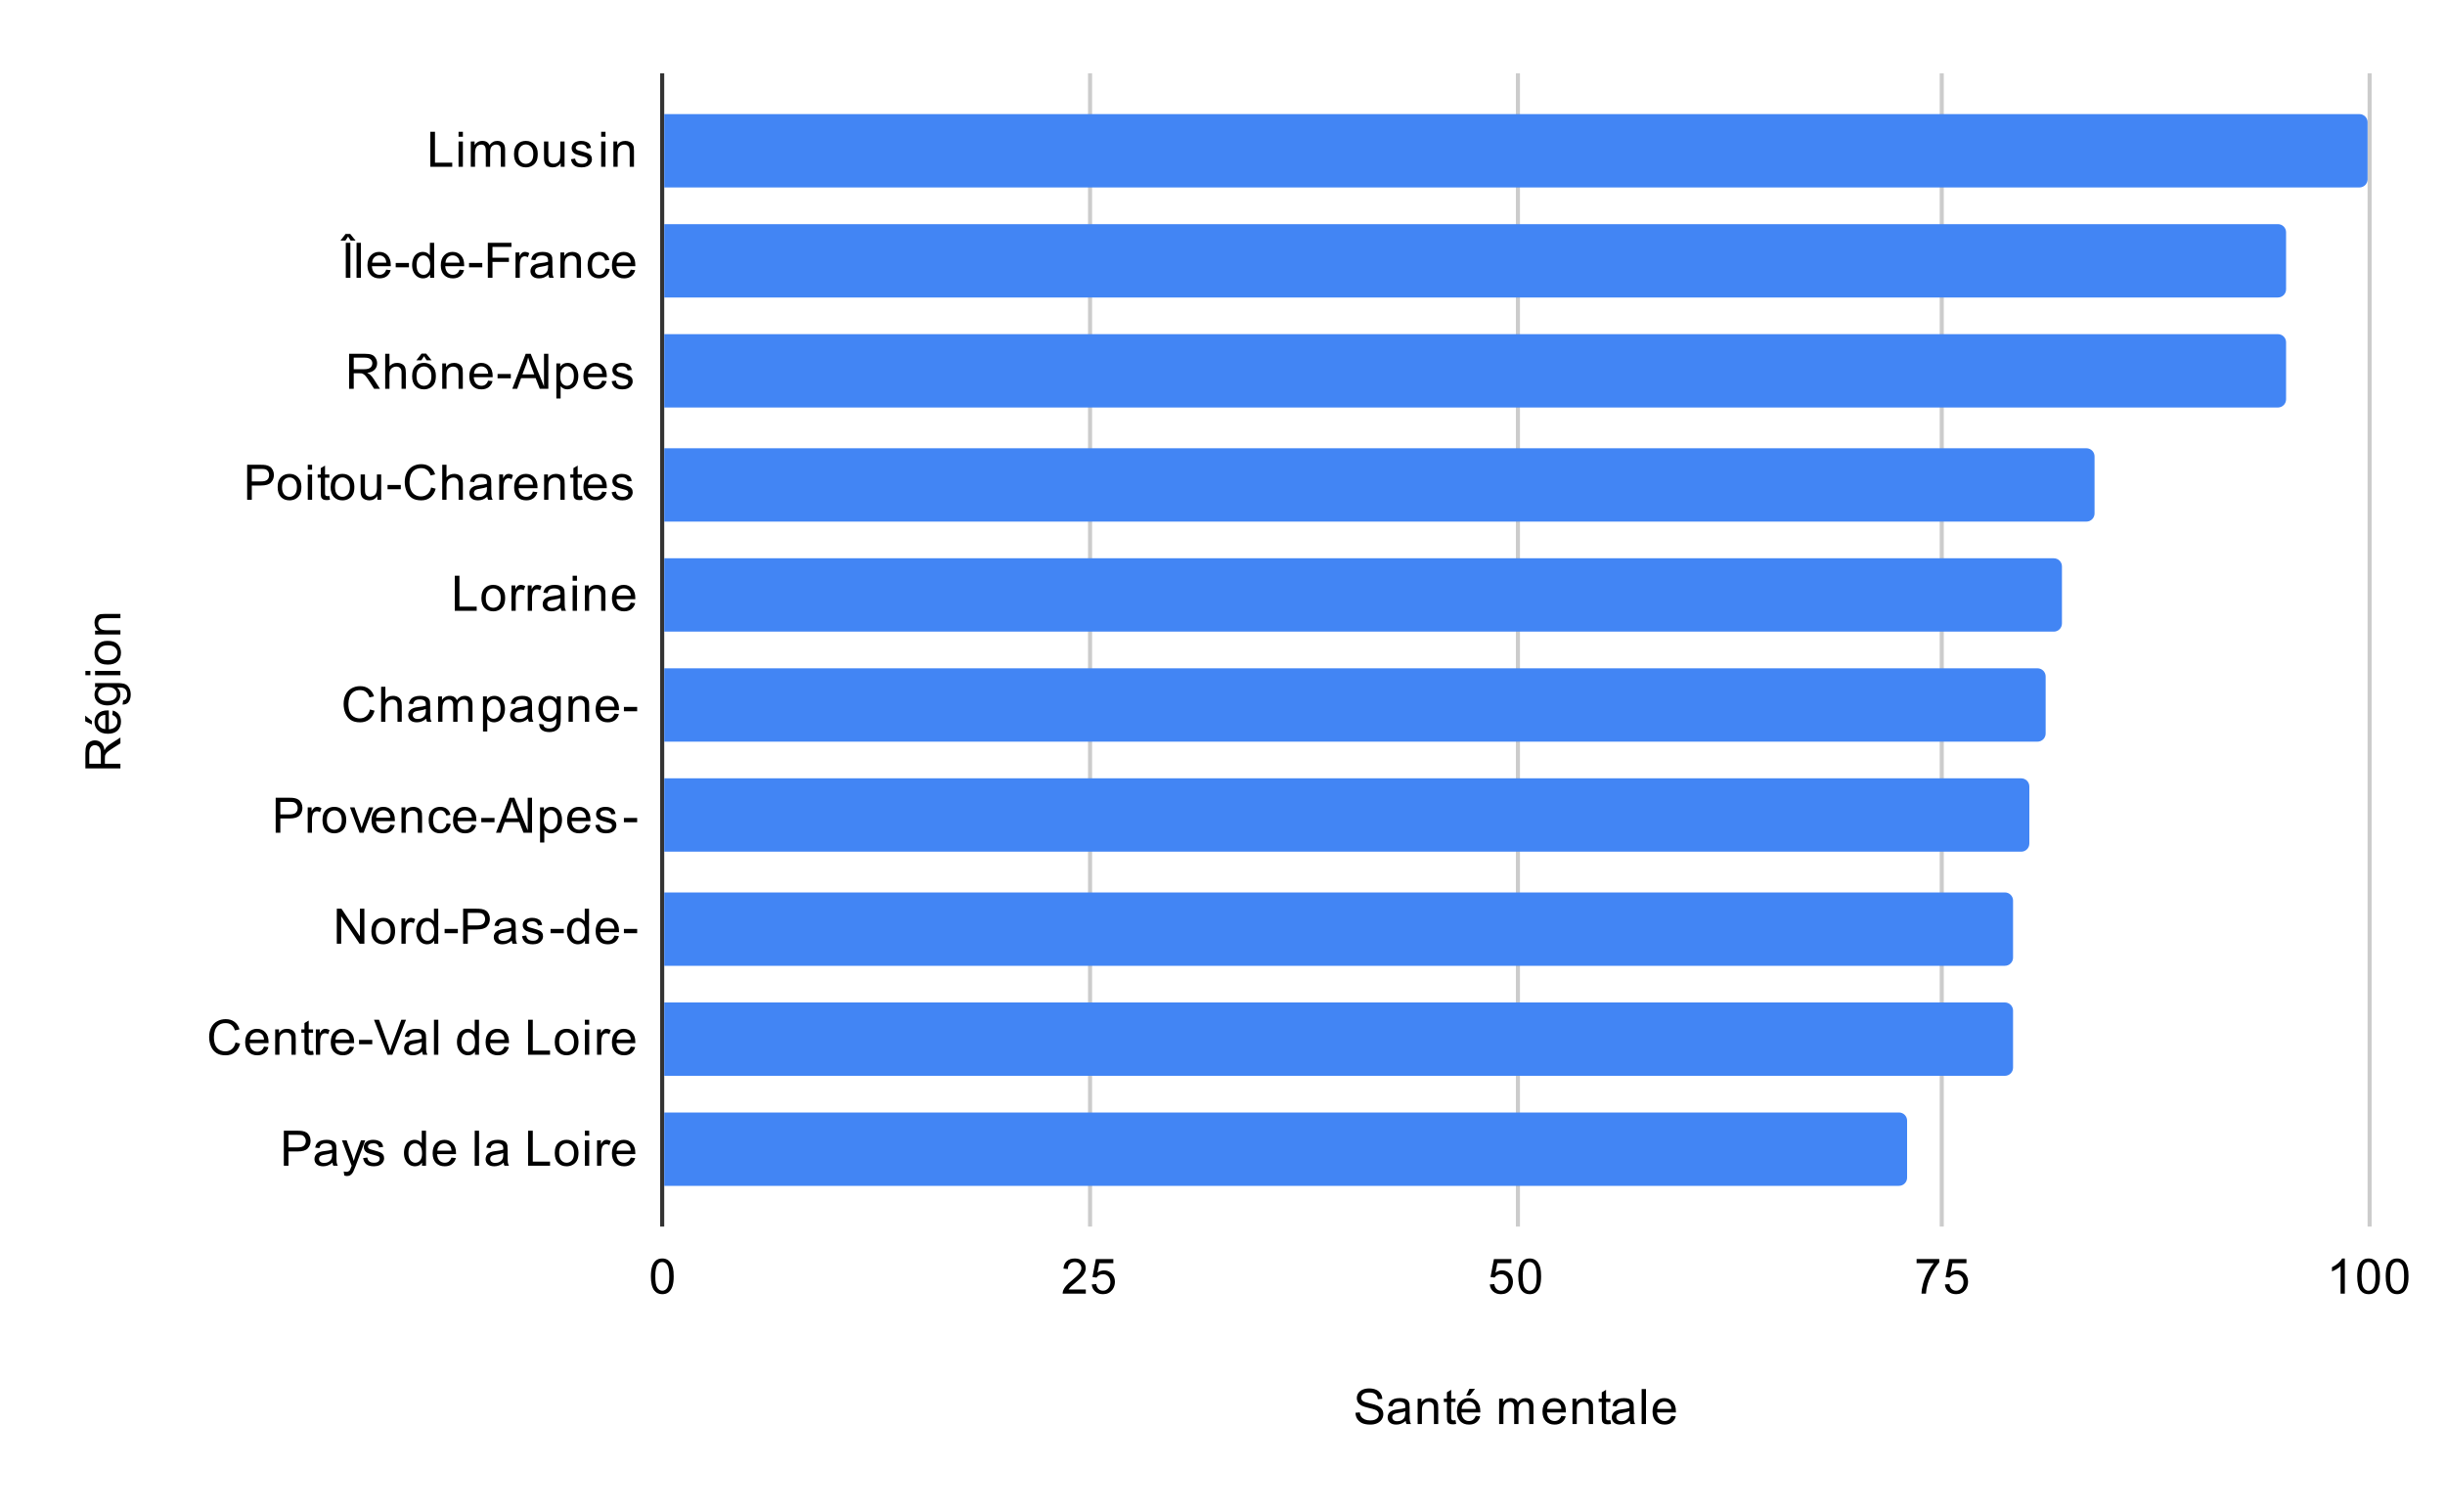
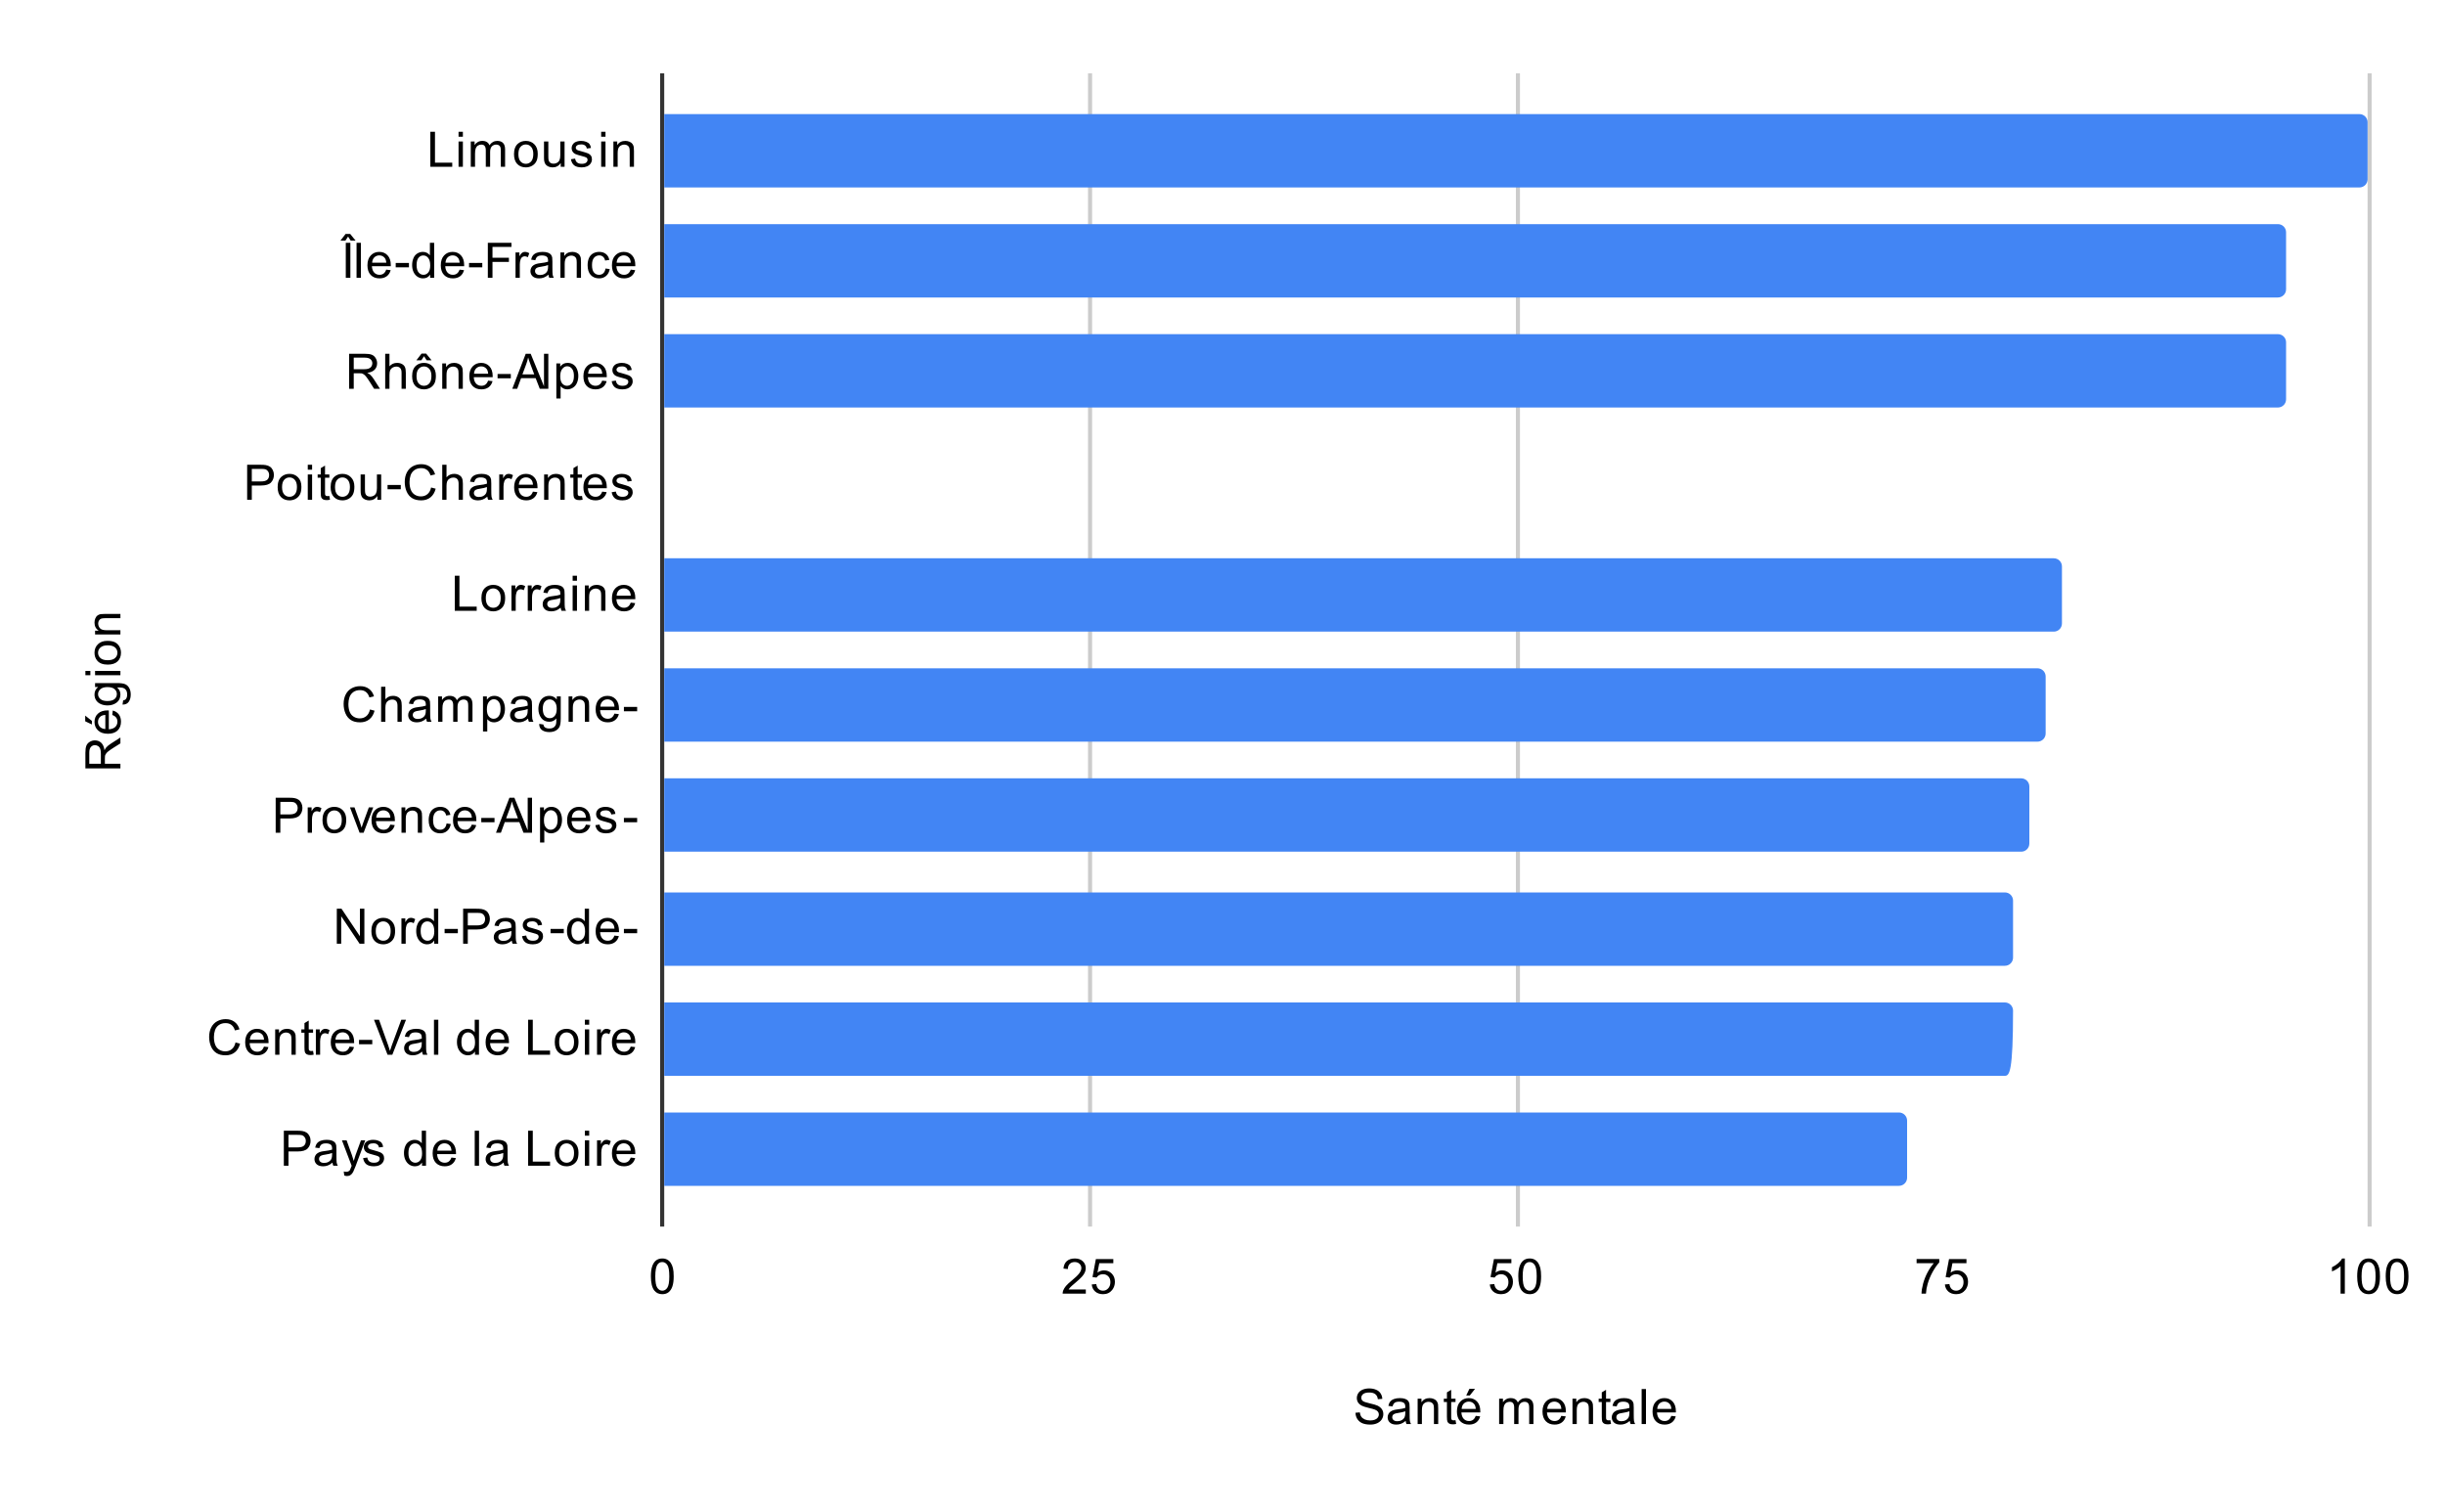
<svg xmlns="http://www.w3.org/2000/svg" version="1.1" viewBox="0.0 0.0 600.0 371.0" fill="none" stroke="none" stroke-linecap="square" stroke-miterlimit="10" width="600" height="371">
  <path fill="#ffffff" d="M0 0L600.0 0L600.0 371.0L0 371.0L0 0Z" fill-rule="nonzero" />
  <path stroke="#333333" stroke-width="1.0" stroke-linecap="butt" d="M162.5 18.5L162.5 300.5" fill-rule="nonzero" />
  <path stroke="#cccccc" stroke-width="1.0" stroke-linecap="butt" d="M267.5 18.5L267.5 300.5" fill-rule="nonzero" />
  <path stroke="#cccccc" stroke-width="1.0" stroke-linecap="butt" d="M372.5 18.5L372.5 300.5" fill-rule="nonzero" />
-   <path stroke="#cccccc" stroke-width="1.0" stroke-linecap="butt" d="M476.5 18.5L476.5 300.5" fill-rule="nonzero" />
  <path stroke="#cccccc" stroke-width="1.0" stroke-linecap="butt" d="M581.5 18.5L581.5 300.5" fill-rule="nonzero" />
  <clipPath id="id_0">
    <path d="M162.73 18.55L581.45 18.55L581.45 300.45L162.73 300.45L162.73 18.55Z" clip-rule="nonzero" />
  </clipPath>
  <path stroke="#000000" stroke-width="2.0" stroke-linecap="butt" stroke-opacity="0.0" clip-path="url(#id_0)" d="M163.0 46.0L163.0 28.0L579.0 28.0C580.105 28.0 581.0 28.895 581.0 30.0L581.0 44.0C581.0 45.105 580.105 46.0 579.0 46.0Z" fill-rule="nonzero" />
  <path fill="#4285f4" clip-path="url(#id_0)" d="M163.0 46.0L163.0 28.0L579.0 28.0C580.105 28.0 581.0 28.895 581.0 30.0L581.0 44.0C581.0 45.105 580.105 46.0 579.0 46.0Z" fill-rule="nonzero" />
  <path stroke="#000000" stroke-width="2.0" stroke-linecap="butt" stroke-opacity="0.0" clip-path="url(#id_0)" d="M163.0 73.0L163.0 55.0L559.0 55.0C560.105 55.0 561.0 55.895 561.0 57.0L561.0 71.0C561.0 72.105 560.105 73.0 559.0 73.0Z" fill-rule="nonzero" />
  <path fill="#4285f4" clip-path="url(#id_0)" d="M163.0 73.0L163.0 55.0L559.0 55.0C560.105 55.0 561.0 55.895 561.0 57.0L561.0 71.0C561.0 72.105 560.105 73.0 559.0 73.0Z" fill-rule="nonzero" />
  <path stroke="#000000" stroke-width="2.0" stroke-linecap="butt" stroke-opacity="0.0" clip-path="url(#id_0)" d="M163.0 100.0L163.0 82.0L559.0 82.0C560.105 82.0 561.0 82.895 561.0 84.0L561.0 98.0C561.0 99.105 560.105 100.0 559.0 100.0Z" fill-rule="nonzero" />
  <path fill="#4285f4" clip-path="url(#id_0)" d="M163.0 100.0L163.0 82.0L559.0 82.0C560.105 82.0 561.0 82.895 561.0 84.0L561.0 98.0C561.0 99.105 560.105 100.0 559.0 100.0Z" fill-rule="nonzero" />
-   <path stroke="#000000" stroke-width="2.0" stroke-linecap="butt" stroke-opacity="0.0" clip-path="url(#id_0)" d="M163.0 128.0L163.0 110.0L512.0 110.0C513.105 110.0 514.0 110.895 514.0 112.0L514.0 126.0C514.0 127.105 513.105 128.0 512.0 128.0Z" fill-rule="nonzero" />
-   <path fill="#4285f4" clip-path="url(#id_0)" d="M163.0 128.0L163.0 110.0L512.0 110.0C513.105 110.0 514.0 110.895 514.0 112.0L514.0 126.0C514.0 127.105 513.105 128.0 512.0 128.0Z" fill-rule="nonzero" />
  <path stroke="#000000" stroke-width="2.0" stroke-linecap="butt" stroke-opacity="0.0" clip-path="url(#id_0)" d="M163.0 155.0L163.0 137.0L504.0 137.0C505.105 137.0 506.0 137.895 506.0 139.0L506.0 153.0C506.0 154.105 505.105 155.0 504.0 155.0Z" fill-rule="nonzero" />
  <path fill="#4285f4" clip-path="url(#id_0)" d="M163.0 155.0L163.0 137.0L504.0 137.0C505.105 137.0 506.0 137.895 506.0 139.0L506.0 153.0C506.0 154.105 505.105 155.0 504.0 155.0Z" fill-rule="nonzero" />
  <path stroke="#000000" stroke-width="2.0" stroke-linecap="butt" stroke-opacity="0.0" clip-path="url(#id_0)" d="M163.0 182.0L163.0 164.0L500.0 164.0C501.105 164.0 502.0 164.895 502.0 166.0L502.0 180.0C502.0 181.105 501.105 182.0 500.0 182.0Z" fill-rule="nonzero" />
  <path fill="#4285f4" clip-path="url(#id_0)" d="M163.0 182.0L163.0 164.0L500.0 164.0C501.105 164.0 502.0 164.895 502.0 166.0L502.0 180.0C502.0 181.105 501.105 182.0 500.0 182.0Z" fill-rule="nonzero" />
  <path stroke="#000000" stroke-width="2.0" stroke-linecap="butt" stroke-opacity="0.0" clip-path="url(#id_0)" d="M163.0 209.0L163.0 191.0L496.0 191.0C497.105 191.0 498.0 191.895 498.0 193.0L498.0 207.0C498.0 208.105 497.105 209.0 496.0 209.0Z" fill-rule="nonzero" />
  <path fill="#4285f4" clip-path="url(#id_0)" d="M163.0 209.0L163.0 191.0L496.0 191.0C497.105 191.0 498.0 191.895 498.0 193.0L498.0 207.0C498.0 208.105 497.105 209.0 496.0 209.0Z" fill-rule="nonzero" />
  <path stroke="#000000" stroke-width="2.0" stroke-linecap="butt" stroke-opacity="0.0" clip-path="url(#id_0)" d="M163.0 237.0L163.0 219.0L492.0 219.0C493.105 219.0 494.0 219.895 494.0 221.0L494.0 235.0C494.0 236.105 493.105 237.0 492.0 237.0Z" fill-rule="nonzero" />
  <path fill="#4285f4" clip-path="url(#id_0)" d="M163.0 237.0L163.0 219.0L492.0 219.0C493.105 219.0 494.0 219.895 494.0 221.0L494.0 235.0C494.0 236.105 493.105 237.0 492.0 237.0Z" fill-rule="nonzero" />
  <path stroke="#000000" stroke-width="2.0" stroke-linecap="butt" stroke-opacity="0.0" clip-path="url(#id_0)" d="M163.0 264.0L163.0 246.0L492.0 246.0C493.105 246.0 494.0 246.895 494.0 248.0L494.0 262.0C494.0 263.105 493.105 264.0 492.0 264.0Z" fill-rule="nonzero" />
-   <path fill="#4285f4" clip-path="url(#id_0)" d="M163.0 264.0L163.0 246.0L492.0 246.0C493.105 246.0 494.0 246.895 494.0 248.0L494.0 262.0C494.0 263.105 493.105 264.0 492.0 264.0Z" fill-rule="nonzero" />
+   <path fill="#4285f4" clip-path="url(#id_0)" d="M163.0 264.0L163.0 246.0L492.0 246.0C493.105 246.0 494.0 246.895 494.0 248.0C494.0 263.105 493.105 264.0 492.0 264.0Z" fill-rule="nonzero" />
  <path stroke="#000000" stroke-width="2.0" stroke-linecap="butt" stroke-opacity="0.0" clip-path="url(#id_0)" d="M163.0 291.0L163.0 273.0L466.0 273.0C467.105 273.0 468.0 273.895 468.0 275.0L468.0 289.0C468.0 290.105 467.105 291.0 466.0 291.0Z" fill-rule="nonzero" />
  <path fill="#4285f4" clip-path="url(#id_0)" d="M163.0 291.0L163.0 273.0L466.0 273.0C467.105 273.0 468.0 273.895 468.0 275.0L468.0 289.0C468.0 290.105 467.105 291.0 466.0 291.0Z" fill-rule="nonzero" />
  <path fill="#000000" d="M332.637 346.684L333.699 346.591Q333.777 347.247 334.059 347.653Q334.34 348.059 334.918 348.325Q335.512 348.575 336.246 348.575Q336.887 348.575 337.387 348.387Q337.887 348.184 338.121 347.856Q338.371 347.512 338.371 347.122Q338.371 346.716 338.137 346.419Q337.902 346.106 337.371 345.903Q337.012 345.762 335.824 345.481Q334.652 345.2 334.184 344.95Q333.559 344.622 333.262 344.153Q332.965 343.669 332.965 343.075Q332.965 342.434 333.324 341.872Q333.699 341.294 334.402 341.012Q335.121 340.716 335.981 340.716Q336.934 340.716 337.668 341.028Q338.402 341.325 338.793 341.934Q339.184 342.528 339.215 343.278L338.121 343.356Q338.027 342.544 337.512 342.137Q337.012 341.716 336.027 341.716Q334.996 341.716 334.527 342.091Q334.059 342.466 334.059 342.997Q334.059 343.466 334.387 343.762Q334.715 344.059 336.09 344.372Q337.481 344.684 337.996 344.919Q338.746 345.278 339.106 345.809Q339.465 346.325 339.465 347.028Q339.465 347.716 339.074 348.325Q338.684 348.919 337.949 349.262Q337.215 349.591 336.293 349.591Q335.121 349.591 334.324 349.262Q333.543 348.919 333.09 348.231Q332.652 347.544 332.637 346.684ZM344.949 348.684Q344.356 349.184 343.809 349.387Q343.277 349.591 342.652 349.591Q341.621 349.591 341.074 349.091Q340.527 348.591 340.527 347.809Q340.527 347.356 340.731 346.981Q340.934 346.591 341.277 346.372Q341.621 346.137 342.043 346.028Q342.34 345.934 342.981 345.856Q344.246 345.716 344.856 345.497Q344.856 345.278 344.856 345.231Q344.856 344.575 344.559 344.309Q344.152 343.966 343.356 343.966Q342.621 343.966 342.262 344.231Q341.902 344.481 341.731 345.137L340.699 344.997Q340.84 344.341 341.168 343.934Q341.496 343.528 342.106 343.309Q342.715 343.091 343.512 343.091Q344.309 343.091 344.809 343.278Q345.309 343.466 345.543 343.747Q345.777 344.028 345.871 344.466Q345.918 344.731 345.918 345.434L345.918 346.841Q345.918 348.309 345.981 348.7Q346.059 349.091 346.262 349.45L345.152 349.45Q344.996 349.122 344.949 348.684ZM344.856 346.325Q344.277 346.559 343.137 346.731Q342.481 346.825 342.215 346.95Q341.949 347.059 341.793 347.278Q341.652 347.497 341.652 347.778Q341.652 348.2 341.965 348.481Q342.293 348.762 342.902 348.762Q343.512 348.762 343.981 348.497Q344.465 348.231 344.684 347.762Q344.856 347.403 344.856 346.716L344.856 346.325ZM347.887 349.45L347.887 343.231L348.824 343.231L348.824 344.106Q349.512 343.091 350.809 343.091Q351.371 343.091 351.84 343.294Q352.324 343.497 352.559 343.825Q352.793 344.153 352.887 344.591Q352.934 344.887 352.934 345.622L352.934 349.45L351.887 349.45L351.887 345.669Q351.887 345.012 351.762 344.7Q351.637 344.387 351.324 344.2Q351.012 343.997 350.59 343.997Q349.918 343.997 349.418 344.434Q348.934 344.856 348.934 346.044L348.934 349.45L347.887 349.45ZM357.184 348.512L357.34 349.434Q356.887 349.528 356.543 349.528Q355.965 349.528 355.652 349.356Q355.34 349.169 355.199 348.872Q355.074 348.575 355.074 347.622L355.074 344.044L354.309 344.044L354.309 343.231L355.074 343.231L355.074 341.684L356.121 341.059L356.121 343.231L357.184 343.231L357.184 344.044L356.121 344.044L356.121 347.684Q356.121 348.137 356.168 348.262Q356.231 348.387 356.356 348.466Q356.481 348.544 356.715 348.544Q356.902 348.544 357.184 348.512ZM362.137 347.45L363.231 347.575Q362.981 348.528 362.277 349.059Q361.574 349.591 360.496 349.591Q359.137 349.591 358.324 348.747Q357.527 347.903 357.527 346.387Q357.527 344.825 358.34 343.966Q359.152 343.091 360.434 343.091Q361.684 343.091 362.465 343.934Q363.262 344.778 363.262 346.325Q363.262 346.419 363.262 346.606L358.621 346.606Q358.684 347.637 359.199 348.184Q359.715 348.716 360.496 348.716Q361.074 348.716 361.481 348.419Q361.902 348.106 362.137 347.45ZM358.684 345.747L362.152 345.747Q362.09 344.95 361.762 344.559Q361.246 343.95 360.449 343.95Q359.715 343.95 359.215 344.434Q358.731 344.919 358.684 345.747ZM359.809 342.45L360.59 340.809L361.981 340.809L360.684 342.45L359.809 342.45ZM367.887 349.45L367.887 343.231L368.824 343.231L368.824 344.106Q369.121 343.637 369.606 343.372Q370.09 343.091 370.715 343.091Q371.402 343.091 371.84 343.372Q372.293 343.653 372.465 344.169Q373.215 343.091 374.387 343.091Q375.324 343.091 375.809 343.606Q376.309 344.106 376.309 345.184L376.309 349.45L375.262 349.45L375.262 345.528Q375.262 344.903 375.152 344.622Q375.059 344.341 374.793 344.169Q374.527 343.997 374.152 343.997Q373.496 343.997 373.059 344.434Q372.637 344.872 372.637 345.841L372.637 349.45L371.574 349.45L371.574 345.403Q371.574 344.7 371.309 344.356Q371.059 343.997 370.481 343.997Q370.027 343.997 369.652 344.231Q369.277 344.466 369.106 344.919Q368.934 345.372 368.934 346.216L368.934 349.45L367.887 349.45ZM383.137 347.45L384.231 347.575Q383.981 348.528 383.277 349.059Q382.574 349.591 381.496 349.591Q380.137 349.591 379.324 348.747Q378.527 347.903 378.527 346.387Q378.527 344.825 379.34 343.966Q380.152 343.091 381.434 343.091Q382.684 343.091 383.465 343.934Q384.262 344.778 384.262 346.325Q384.262 346.419 384.262 346.606L379.621 346.606Q379.684 347.637 380.199 348.184Q380.715 348.716 381.496 348.716Q382.074 348.716 382.481 348.419Q382.902 348.106 383.137 347.45ZM379.684 345.747L383.152 345.747Q383.09 344.95 382.762 344.559Q382.246 343.95 381.449 343.95Q380.715 343.95 380.215 344.434Q379.731 344.919 379.684 345.747ZM385.887 349.45L385.887 343.231L386.824 343.231L386.824 344.106Q387.512 343.091 388.809 343.091Q389.371 343.091 389.84 343.294Q390.324 343.497 390.559 343.825Q390.793 344.153 390.887 344.591Q390.934 344.887 390.934 345.622L390.934 349.45L389.887 349.45L389.887 345.669Q389.887 345.012 389.762 344.7Q389.637 344.387 389.324 344.2Q389.012 343.997 388.59 343.997Q387.918 343.997 387.418 344.434Q386.934 344.856 386.934 346.044L386.934 349.45L385.887 349.45ZM395.184 348.512L395.34 349.434Q394.887 349.528 394.543 349.528Q393.965 349.528 393.652 349.356Q393.34 349.169 393.199 348.872Q393.074 348.575 393.074 347.622L393.074 344.044L392.309 344.044L392.309 343.231L393.074 343.231L393.074 341.684L394.121 341.059L394.121 343.231L395.184 343.231L395.184 344.044L394.121 344.044L394.121 347.684Q394.121 348.137 394.168 348.262Q394.231 348.387 394.356 348.466Q394.481 348.544 394.715 348.544Q394.902 348.544 395.184 348.512ZM399.949 348.684Q399.356 349.184 398.809 349.387Q398.277 349.591 397.652 349.591Q396.621 349.591 396.074 349.091Q395.527 348.591 395.527 347.809Q395.527 347.356 395.731 346.981Q395.934 346.591 396.277 346.372Q396.621 346.137 397.043 346.028Q397.34 345.934 397.981 345.856Q399.246 345.716 399.856 345.497Q399.856 345.278 399.856 345.231Q399.856 344.575 399.559 344.309Q399.152 343.966 398.356 343.966Q397.621 343.966 397.262 344.231Q396.902 344.481 396.731 345.137L395.699 344.997Q395.84 344.341 396.168 343.934Q396.496 343.528 397.106 343.309Q397.715 343.091 398.512 343.091Q399.309 343.091 399.809 343.278Q400.309 343.466 400.543 343.747Q400.777 344.028 400.871 344.466Q400.918 344.731 400.918 345.434L400.918 346.841Q400.918 348.309 400.981 348.7Q401.059 349.091 401.262 349.45L400.152 349.45Q399.996 349.122 399.949 348.684ZM399.856 346.325Q399.277 346.559 398.137 346.731Q397.481 346.825 397.215 346.95Q396.949 347.059 396.793 347.278Q396.652 347.497 396.652 347.778Q396.652 348.2 396.965 348.481Q397.293 348.762 397.902 348.762Q398.512 348.762 398.981 348.497Q399.465 348.231 399.684 347.762Q399.856 347.403 399.856 346.716L399.856 346.325ZM402.856 349.45L402.856 340.856L403.918 340.856L403.918 349.45L402.856 349.45ZM410.137 347.45L411.231 347.575Q410.981 348.528 410.277 349.059Q409.574 349.591 408.496 349.591Q407.137 349.591 406.324 348.747Q405.527 347.903 405.527 346.387Q405.527 344.825 406.34 343.966Q407.152 343.091 408.434 343.091Q409.684 343.091 410.465 343.934Q411.262 344.778 411.262 346.325Q411.262 346.419 411.262 346.606L406.621 346.606Q406.684 347.637 407.199 348.184Q407.715 348.716 408.496 348.716Q409.074 348.716 409.481 348.419Q409.902 348.106 410.137 347.45ZM406.684 345.747L410.152 345.747Q410.09 344.95 409.762 344.559Q409.246 343.95 408.449 343.95Q407.715 343.95 407.215 344.434Q406.731 344.919 406.684 345.747Z" fill-rule="nonzero" />
  <path fill="#000000" d="M29.55 188.562L20.956 188.562L20.956 184.75Q20.956 183.594 21.191 183.0Q21.425 182.406 22.019 182.047Q22.597 181.688 23.3 181.688Q24.222 181.688 24.847 182.281Q25.472 182.875 25.644 184.109Q25.863 183.656 26.066 183.422Q26.519 182.922 27.206 182.484L29.55 180.984L29.55 182.422L27.769 183.547Q26.988 184.047 26.581 184.375Q26.175 184.688 26.019 184.953Q25.847 185.203 25.769 185.469Q25.738 185.656 25.738 186.094L25.738 187.422L29.55 187.422L29.55 188.562ZM24.753 187.422L24.753 184.969Q24.753 184.203 24.597 183.766Q24.425 183.312 24.081 183.094Q23.722 182.859 23.3 182.859Q22.691 182.859 22.3 183.312Q21.909 183.75 21.909 184.703L21.909 187.422L24.753 187.422ZM27.55 175.453L27.675 174.359Q28.628 174.609 29.159 175.312Q29.691 176.016 29.691 177.094Q29.691 178.453 28.847 179.266Q28.003 180.062 26.488 180.062Q24.925 180.062 24.066 179.25Q23.191 178.438 23.191 177.156Q23.191 175.906 24.034 175.125Q24.878 174.328 26.425 174.328Q26.519 174.328 26.706 174.328L26.706 178.969Q27.738 178.906 28.284 178.391Q28.816 177.875 28.816 177.094Q28.816 176.516 28.519 176.109Q28.206 175.688 27.55 175.453ZM25.847 178.906L25.847 175.438Q25.05 175.5 24.659 175.828Q24.05 176.344 24.05 177.141Q24.05 177.875 24.534 178.375Q25.019 178.859 25.847 178.906ZM22.55 177.781L20.909 177.0L20.909 175.609L22.55 176.906L22.55 177.781ZM30.066 172.906L30.222 171.875Q30.691 171.812 30.909 171.516Q31.206 171.125 31.206 170.453Q31.206 169.719 30.909 169.328Q30.613 168.922 30.097 168.781Q29.769 168.688 28.738 168.703Q29.55 169.391 29.55 170.422Q29.55 171.703 28.628 172.406Q27.691 173.109 26.409 173.109Q25.519 173.109 24.769 172.797Q24.003 172.469 23.597 171.859Q23.191 171.25 23.191 170.422Q23.191 169.312 24.081 168.594L23.331 168.594L23.331 167.625L28.706 167.625Q30.159 167.625 30.769 167.922Q31.378 168.219 31.722 168.859Q32.081 169.5 32.081 170.438Q32.081 171.547 31.581 172.234Q31.081 172.922 30.066 172.906ZM26.331 172.031Q27.55 172.031 28.113 171.547Q28.675 171.062 28.675 170.328Q28.675 169.594 28.113 169.109Q27.55 168.609 26.363 168.609Q25.222 168.609 24.644 169.125Q24.066 169.625 24.066 170.344Q24.066 171.047 24.644 171.547Q25.206 172.031 26.331 172.031ZM22.175 165.703L20.956 165.703L20.956 164.641L22.175 164.641L22.175 165.703ZM29.55 165.703L23.331 165.703L23.331 164.641L29.55 164.641L29.55 165.703ZM26.441 163.094Q24.706 163.094 23.878 162.141Q23.191 161.344 23.191 160.188Q23.191 158.906 24.034 158.094Q24.863 157.266 26.347 157.266Q27.55 157.266 28.238 157.625Q28.925 157.984 29.316 158.688Q29.691 159.375 29.691 160.188Q29.691 161.484 28.863 162.297Q28.019 163.094 26.441 163.094ZM26.441 162.016Q27.628 162.016 28.222 161.5Q28.816 160.969 28.816 160.188Q28.816 159.391 28.222 158.875Q27.628 158.359 26.409 158.359Q25.253 158.359 24.659 158.891Q24.066 159.406 24.066 160.188Q24.066 160.969 24.659 161.5Q25.238 162.016 26.441 162.016ZM29.55 155.703L23.331 155.703L23.331 154.766L24.206 154.766Q23.191 154.078 23.191 152.781Q23.191 152.219 23.394 151.75Q23.597 151.266 23.925 151.031Q24.253 150.797 24.691 150.703Q24.988 150.656 25.722 150.656L29.55 150.656L29.55 151.703L25.769 151.703Q25.113 151.703 24.8 151.828Q24.488 151.953 24.3 152.266Q24.097 152.578 24.097 153.0Q24.097 153.672 24.534 154.172Q24.956 154.656 26.144 154.656L29.55 154.656L29.55 155.703Z" fill-rule="nonzero" />
  <path fill="#000000" d="M105.605 40.935L105.605 32.341L106.746 32.341L106.746 39.919L110.98 39.919L110.98 40.935L105.605 40.935ZM112.527 33.56L112.527 32.341L113.589 32.341L113.589 33.56L112.527 33.56ZM112.527 40.935L112.527 34.716L113.589 34.716L113.589 40.935L112.527 40.935ZM115.527 40.935L115.527 34.716L116.464 34.716L116.464 35.591Q116.761 35.122 117.246 34.857Q117.73 34.575 118.355 34.575Q119.043 34.575 119.48 34.857Q119.933 35.138 120.105 35.654Q120.855 34.575 122.027 34.575Q122.964 34.575 123.449 35.091Q123.949 35.591 123.949 36.669L123.949 40.935L122.902 40.935L122.902 37.013Q122.902 36.388 122.793 36.107Q122.699 35.825 122.433 35.654Q122.168 35.482 121.793 35.482Q121.136 35.482 120.699 35.919Q120.277 36.357 120.277 37.325L120.277 40.935L119.214 40.935L119.214 36.888Q119.214 36.185 118.949 35.841Q118.699 35.482 118.121 35.482Q117.668 35.482 117.293 35.716Q116.918 35.95 116.746 36.404Q116.574 36.857 116.574 37.7L116.574 40.935L115.527 40.935ZM126.136 37.825Q126.136 36.091 127.089 35.263Q127.886 34.575 129.043 34.575Q130.324 34.575 131.136 35.419Q131.964 36.247 131.964 37.732Q131.964 38.935 131.605 39.622Q131.246 40.31 130.543 40.7Q129.855 41.075 129.043 41.075Q127.746 41.075 126.933 40.247Q126.136 39.404 126.136 37.825ZM127.214 37.825Q127.214 39.013 127.73 39.607Q128.261 40.2 129.043 40.2Q129.839 40.2 130.355 39.607Q130.871 39.013 130.871 37.794Q130.871 36.638 130.339 36.044Q129.824 35.45 129.043 35.45Q128.261 35.45 127.73 36.044Q127.214 36.622 127.214 37.825ZM137.605 40.935L137.605 40.013Q136.871 41.075 135.621 41.075Q135.074 41.075 134.589 40.872Q134.121 40.654 133.886 40.341Q133.652 40.013 133.558 39.544Q133.496 39.247 133.496 38.56L133.496 34.716L134.558 34.716L134.558 38.169Q134.558 38.982 134.621 39.279Q134.714 39.685 135.027 39.935Q135.355 40.169 135.839 40.169Q136.308 40.169 136.714 39.935Q137.136 39.685 137.308 39.263Q137.496 38.841 137.496 38.044L137.496 34.716L138.543 34.716L138.543 40.935L137.605 40.935ZM140.105 39.075L141.136 38.919Q141.23 39.544 141.621 39.872Q142.027 40.2 142.761 40.2Q143.48 40.2 143.824 39.919Q144.183 39.622 144.183 39.216Q144.183 38.857 143.871 38.654Q143.652 38.513 142.793 38.294Q141.636 37.997 141.183 37.794Q140.746 37.575 140.511 37.2Q140.277 36.825 140.277 36.357Q140.277 35.95 140.464 35.591Q140.652 35.232 140.98 34.997Q141.23 34.825 141.652 34.7Q142.074 34.575 142.574 34.575Q143.293 34.575 143.839 34.794Q144.402 34.997 144.668 35.357Q144.933 35.716 145.027 36.31L143.996 36.45Q143.933 35.982 143.589 35.716Q143.261 35.435 142.636 35.435Q141.918 35.435 141.605 35.685Q141.293 35.919 141.293 36.247Q141.293 36.45 141.418 36.607Q141.558 36.779 141.824 36.888Q141.98 36.95 142.761 37.154Q143.886 37.466 144.324 37.654Q144.761 37.841 145.011 38.2Q145.261 38.56 145.261 39.107Q145.261 39.638 144.949 40.107Q144.652 40.56 144.074 40.825Q143.496 41.075 142.761 41.075Q141.543 41.075 140.902 40.575Q140.277 40.06 140.105 39.075ZM147.527 33.56L147.527 32.341L148.589 32.341L148.589 33.56L147.527 33.56ZM147.527 40.935L147.527 34.716L148.589 34.716L148.589 40.935L147.527 40.935ZM150.527 40.935L150.527 34.716L151.464 34.716L151.464 35.591Q152.152 34.575 153.449 34.575Q154.011 34.575 154.48 34.779Q154.964 34.982 155.199 35.31Q155.433 35.638 155.527 36.075Q155.574 36.372 155.574 37.107L155.574 40.935L154.527 40.935L154.527 37.154Q154.527 36.497 154.402 36.185Q154.277 35.872 153.964 35.685Q153.652 35.482 153.23 35.482Q152.558 35.482 152.058 35.919Q151.574 36.341 151.574 37.529L151.574 40.935L150.527 40.935Z" fill-rule="nonzero" />
  <path fill="#000000" d="M84.855 68.171L84.855 59.578L85.98 59.578L85.98 68.171L84.855 68.171ZM85.418 58.047L84.761 59.047L83.543 59.047L84.808 57.406L85.933 57.406L87.261 59.047L86.058 59.047L85.418 58.047ZM87.496 68.171L87.496 59.578L88.558 59.578L88.558 68.171L87.496 68.171ZM94.777 66.171L95.871 66.296Q95.621 67.25 94.918 67.781Q94.214 68.312 93.136 68.312Q91.777 68.312 90.964 67.468Q90.168 66.625 90.168 65.109Q90.168 63.547 90.98 62.687Q91.793 61.812 93.074 61.812Q94.324 61.812 95.105 62.656Q95.902 63.5 95.902 65.046Q95.902 65.14 95.902 65.328L91.261 65.328Q91.324 66.359 91.839 66.906Q92.355 67.437 93.136 67.437Q93.714 67.437 94.121 67.14Q94.543 66.828 94.777 66.171ZM91.324 64.468L94.793 64.468Q94.73 63.672 94.402 63.281Q93.886 62.672 93.089 62.672Q92.355 62.672 91.855 63.156Q91.371 63.64 91.324 64.468ZM97.105 65.593L97.105 64.531L100.355 64.531L100.355 65.593L97.105 65.593ZM105.558 68.171L105.558 67.39Q104.964 68.312 103.824 68.312Q103.074 68.312 102.449 67.906Q101.824 67.484 101.48 66.75Q101.136 66.015 101.136 65.062Q101.136 64.14 101.449 63.375Q101.761 62.609 102.386 62.218Q103.011 61.812 103.777 61.812Q104.339 61.812 104.777 62.047Q105.214 62.281 105.496 62.656L105.496 59.578L106.543 59.578L106.543 68.171L105.558 68.171ZM102.23 65.062Q102.23 66.265 102.73 66.859Q103.23 67.437 103.918 67.437Q104.605 67.437 105.089 66.875Q105.574 66.312 105.574 65.156Q105.574 63.875 105.074 63.281Q104.589 62.687 103.871 62.687Q103.168 62.687 102.699 63.265Q102.23 63.828 102.23 65.062ZM112.777 66.171L113.871 66.296Q113.621 67.25 112.918 67.781Q112.214 68.312 111.136 68.312Q109.777 68.312 108.964 67.468Q108.168 66.625 108.168 65.109Q108.168 63.547 108.98 62.687Q109.793 61.812 111.074 61.812Q112.324 61.812 113.105 62.656Q113.902 63.5 113.902 65.046Q113.902 65.14 113.902 65.328L109.261 65.328Q109.324 66.359 109.839 66.906Q110.355 67.437 111.136 67.437Q111.714 67.437 112.121 67.14Q112.543 66.828 112.777 66.171ZM109.324 64.468L112.793 64.468Q112.73 63.672 112.402 63.281Q111.886 62.672 111.089 62.672Q110.355 62.672 109.855 63.156Q109.371 63.64 109.324 64.468ZM115.105 65.593L115.105 64.531L118.355 64.531L118.355 65.593L115.105 65.593ZM119.714 68.171L119.714 59.578L125.511 59.578L125.511 60.593L120.855 60.593L120.855 63.25L124.886 63.25L124.886 64.265L120.855 64.265L120.855 68.171L119.714 68.171ZM126.511 68.171L126.511 61.953L127.464 61.953L127.464 62.89Q127.824 62.234 128.121 62.031Q128.433 61.812 128.808 61.812Q129.339 61.812 129.886 62.14L129.527 63.125Q129.136 62.89 128.761 62.89Q128.402 62.89 128.121 63.109Q127.855 63.312 127.746 63.687Q127.558 64.25 127.558 64.906L127.558 68.171L126.511 68.171ZM134.589 67.406Q133.996 67.906 133.449 68.109Q132.918 68.312 132.293 68.312Q131.261 68.312 130.714 67.812Q130.168 67.312 130.168 66.531Q130.168 66.078 130.371 65.703Q130.574 65.312 130.918 65.093Q131.261 64.859 131.683 64.75Q131.98 64.656 132.621 64.578Q133.886 64.437 134.496 64.218Q134.496 64 134.496 63.953Q134.496 63.297 134.199 63.031Q133.793 62.687 132.996 62.687Q132.261 62.687 131.902 62.953Q131.543 63.203 131.371 63.859L130.339 63.718Q130.48 63.062 130.808 62.656Q131.136 62.25 131.746 62.031Q132.355 61.812 133.152 61.812Q133.949 61.812 134.449 62Q134.949 62.187 135.183 62.468Q135.418 62.75 135.511 63.187Q135.558 63.453 135.558 64.156L135.558 65.562Q135.558 67.031 135.621 67.421Q135.699 67.812 135.902 68.171L134.793 68.171Q134.636 67.843 134.589 67.406ZM134.496 65.046Q133.918 65.281 132.777 65.453Q132.121 65.546 131.855 65.671Q131.589 65.781 131.433 66Q131.293 66.218 131.293 66.5Q131.293 66.921 131.605 67.203Q131.933 67.484 132.543 67.484Q133.152 67.484 133.621 67.218Q134.105 66.953 134.324 66.484Q134.496 66.125 134.496 65.437L134.496 65.046ZM137.527 68.171L137.527 61.953L138.464 61.953L138.464 62.828Q139.152 61.812 140.449 61.812Q141.011 61.812 141.48 62.015Q141.964 62.218 142.199 62.547Q142.433 62.875 142.527 63.312Q142.574 63.609 142.574 64.343L142.574 68.171L141.527 68.171L141.527 64.39Q141.527 63.734 141.402 63.422Q141.277 63.109 140.964 62.922Q140.652 62.718 140.23 62.718Q139.558 62.718 139.058 63.156Q138.574 63.578 138.574 64.765L138.574 68.171L137.527 68.171ZM148.589 65.89L149.621 66.031Q149.449 67.093 148.746 67.703Q148.043 68.312 147.027 68.312Q145.746 68.312 144.964 67.484Q144.199 66.64 144.199 65.078Q144.199 64.078 144.527 63.328Q144.871 62.562 145.543 62.187Q146.23 61.812 147.043 61.812Q148.043 61.812 148.683 62.328Q149.339 62.828 149.527 63.781L148.496 63.937Q148.355 63.312 147.98 63Q147.605 62.672 147.074 62.672Q146.277 62.672 145.777 63.25Q145.277 63.812 145.277 65.046Q145.277 66.312 145.761 66.875Q146.246 67.437 147.011 67.437Q147.636 67.437 148.043 67.062Q148.464 66.687 148.589 65.89ZM154.777 66.171L155.871 66.296Q155.621 67.25 154.918 67.781Q154.214 68.312 153.136 68.312Q151.777 68.312 150.964 67.468Q150.168 66.625 150.168 65.109Q150.168 63.547 150.98 62.687Q151.793 61.812 153.074 61.812Q154.324 61.812 155.105 62.656Q155.902 63.5 155.902 65.046Q155.902 65.14 155.902 65.328L151.261 65.328Q151.324 66.359 151.839 66.906Q152.355 67.437 153.136 67.437Q153.714 67.437 154.121 67.14Q154.543 66.828 154.777 66.171ZM151.324 64.468L154.793 64.468Q154.73 63.672 154.402 63.281Q153.886 62.672 153.089 62.672Q152.355 62.672 151.855 63.156Q151.371 63.64 151.324 64.468Z" fill-rule="nonzero" />
  <path fill="#000000" d="M85.668 95.408L85.668 86.814L89.48 86.814Q90.636 86.814 91.23 87.049Q91.824 87.283 92.183 87.877Q92.543 88.455 92.543 89.158Q92.543 90.08 91.949 90.705Q91.355 91.33 90.121 91.502Q90.574 91.721 90.808 91.924Q91.308 92.377 91.746 93.064L93.246 95.408L91.808 95.408L90.683 93.627Q90.183 92.846 89.855 92.439Q89.543 92.033 89.277 91.877Q89.027 91.705 88.761 91.627Q88.574 91.596 88.136 91.596L86.808 91.596L86.808 95.408L85.668 95.408ZM86.808 90.611L89.261 90.611Q90.027 90.611 90.464 90.455Q90.918 90.283 91.136 89.939Q91.371 89.58 91.371 89.158Q91.371 88.549 90.918 88.158Q90.48 87.768 89.527 87.768L86.808 87.768L86.808 90.611ZM94.527 95.408L94.527 86.814L95.574 86.814L95.574 89.893Q96.308 89.049 97.433 89.049Q98.136 89.049 98.636 89.33Q99.152 89.596 99.371 90.08Q99.589 90.549 99.589 91.471L99.589 95.408L98.543 95.408L98.543 91.471Q98.543 90.674 98.199 90.314Q97.855 89.955 97.23 89.955Q96.761 89.955 96.339 90.205Q95.933 90.439 95.746 90.861Q95.574 91.268 95.574 92.002L95.574 95.408L94.527 95.408ZM101.136 92.299Q101.136 90.564 102.089 89.736Q102.886 89.049 104.043 89.049Q105.324 89.049 106.136 89.893Q106.964 90.721 106.964 92.205Q106.964 93.408 106.605 94.096Q106.246 94.783 105.543 95.174Q104.855 95.549 104.043 95.549Q102.746 95.549 101.933 94.721Q101.136 93.877 101.136 92.299ZM102.214 92.299Q102.214 93.486 102.73 94.08Q103.261 94.674 104.043 94.674Q104.839 94.674 105.355 94.08Q105.871 93.486 105.871 92.268Q105.871 91.111 105.339 90.518Q104.824 89.924 104.043 89.924Q103.261 89.924 102.73 90.518Q102.214 91.096 102.214 92.299ZM104.058 87.408L103.402 88.408L102.183 88.408L103.449 86.768L104.574 86.768L105.902 88.408L104.699 88.408L104.058 87.408ZM108.527 95.408L108.527 89.189L109.464 89.189L109.464 90.064Q110.152 89.049 111.449 89.049Q112.011 89.049 112.48 89.252Q112.964 89.455 113.199 89.783Q113.433 90.111 113.527 90.549Q113.574 90.846 113.574 91.58L113.574 95.408L112.527 95.408L112.527 91.627Q112.527 90.971 112.402 90.658Q112.277 90.346 111.964 90.158Q111.652 89.955 111.23 89.955Q110.558 89.955 110.058 90.393Q109.574 90.814 109.574 92.002L109.574 95.408L108.527 95.408ZM119.777 93.408L120.871 93.533Q120.621 94.486 119.918 95.018Q119.214 95.549 118.136 95.549Q116.777 95.549 115.964 94.705Q115.168 93.861 115.168 92.346Q115.168 90.783 115.98 89.924Q116.793 89.049 118.074 89.049Q119.324 89.049 120.105 89.893Q120.902 90.736 120.902 92.283Q120.902 92.377 120.902 92.564L116.261 92.564Q116.324 93.596 116.839 94.143Q117.355 94.674 118.136 94.674Q118.714 94.674 119.121 94.377Q119.543 94.064 119.777 93.408ZM116.324 91.705L119.793 91.705Q119.73 90.908 119.402 90.518Q118.886 89.908 118.089 89.908Q117.355 89.908 116.855 90.393Q116.371 90.877 116.324 91.705ZM122.105 92.83L122.105 91.768L125.355 91.768L125.355 92.83L122.105 92.83ZM125.714 95.408L129.011 86.814L130.23 86.814L133.746 95.408L132.464 95.408L131.449 92.799L127.871 92.799L126.918 95.408L125.714 95.408ZM128.199 91.877L131.105 91.877L130.214 89.502Q129.793 88.424 129.605 87.721Q129.433 88.549 129.136 89.361L128.199 91.877ZM133.496 95.408L133.496 86.814L134.558 86.814L134.558 95.408L133.496 95.408ZM136.527 97.799L136.527 89.189L137.48 89.189L137.48 89.986Q137.824 89.518 138.246 89.283Q138.683 89.049 139.293 89.049Q140.089 89.049 140.699 89.455Q141.308 89.861 141.605 90.611Q141.918 91.361 141.918 92.252Q141.918 93.205 141.574 93.971Q141.246 94.736 140.589 95.143Q139.933 95.549 139.214 95.549Q138.683 95.549 138.261 95.33Q137.839 95.096 137.574 94.768L137.574 97.799L136.527 97.799ZM137.48 92.33Q137.48 93.533 137.964 94.111Q138.449 94.674 139.136 94.674Q139.839 94.674 140.339 94.08Q140.839 93.486 140.839 92.236Q140.839 91.049 140.355 90.471Q139.871 89.877 139.183 89.877Q138.511 89.877 137.996 90.502Q137.48 91.127 137.48 92.33ZM147.777 93.408L148.871 93.533Q148.621 94.486 147.918 95.018Q147.214 95.549 146.136 95.549Q144.777 95.549 143.964 94.705Q143.168 93.861 143.168 92.346Q143.168 90.783 143.98 89.924Q144.793 89.049 146.074 89.049Q147.324 89.049 148.105 89.893Q148.902 90.736 148.902 92.283Q148.902 92.377 148.902 92.564L144.261 92.564Q144.324 93.596 144.839 94.143Q145.355 94.674 146.136 94.674Q146.714 94.674 147.121 94.377Q147.543 94.064 147.777 93.408ZM144.324 91.705L147.793 91.705Q147.73 90.908 147.402 90.518Q146.886 89.908 146.089 89.908Q145.355 89.908 144.855 90.393Q144.371 90.877 144.324 91.705ZM150.105 93.549L151.136 93.393Q151.23 94.018 151.621 94.346Q152.027 94.674 152.761 94.674Q153.48 94.674 153.824 94.393Q154.183 94.096 154.183 93.689Q154.183 93.33 153.871 93.127Q153.652 92.986 152.793 92.768Q151.636 92.471 151.183 92.268Q150.746 92.049 150.511 91.674Q150.277 91.299 150.277 90.83Q150.277 90.424 150.464 90.064Q150.652 89.705 150.98 89.471Q151.23 89.299 151.652 89.174Q152.074 89.049 152.574 89.049Q153.293 89.049 153.839 89.268Q154.402 89.471 154.668 89.83Q154.933 90.189 155.027 90.783L153.996 90.924Q153.933 90.455 153.589 90.189Q153.261 89.908 152.636 89.908Q151.918 89.908 151.605 90.158Q151.293 90.393 151.293 90.721Q151.293 90.924 151.418 91.08Q151.558 91.252 151.824 91.361Q151.98 91.424 152.761 91.627Q153.886 91.939 154.324 92.127Q154.761 92.314 155.011 92.674Q155.261 93.033 155.261 93.58Q155.261 94.111 154.949 94.58Q154.652 95.033 154.074 95.299Q153.496 95.549 152.761 95.549Q151.543 95.549 150.902 95.049Q150.277 94.533 150.105 93.549Z" fill-rule="nonzero" />
  <path fill="#000000" d="M60.652 122.645L60.652 114.051L63.902 114.051Q64.746 114.051 65.199 114.129Q65.839 114.239 66.261 114.536Q66.699 114.832 66.949 115.364Q67.214 115.895 67.214 116.536Q67.214 117.629 66.511 118.395Q65.824 119.145 63.996 119.145L61.792 119.145L61.792 122.645L60.652 122.645ZM61.792 118.145L64.011 118.145Q65.121 118.145 65.574 117.739Q66.042 117.317 66.042 116.567Q66.042 116.036 65.761 115.661Q65.496 115.27 65.058 115.145Q64.761 115.067 63.996 115.067L61.792 115.067L61.792 118.145ZM68.136 119.536Q68.136 117.801 69.089 116.973Q69.886 116.286 71.042 116.286Q72.324 116.286 73.136 117.129Q73.964 117.957 73.964 119.442Q73.964 120.645 73.605 121.332Q73.246 122.02 72.542 122.411Q71.855 122.786 71.042 122.786Q69.746 122.786 68.933 121.957Q68.136 121.114 68.136 119.536ZM69.214 119.536Q69.214 120.723 69.73 121.317Q70.261 121.911 71.042 121.911Q71.839 121.911 72.355 121.317Q72.871 120.723 72.871 119.504Q72.871 118.348 72.339 117.754Q71.824 117.161 71.042 117.161Q70.261 117.161 69.73 117.754Q69.214 118.332 69.214 119.536ZM75.527 115.27L75.527 114.051L76.589 114.051L76.589 115.27L75.527 115.27ZM75.527 122.645L75.527 116.426L76.589 116.426L76.589 122.645L75.527 122.645ZM80.824 121.707L80.98 122.629Q80.527 122.723 80.183 122.723Q79.605 122.723 79.292 122.551Q78.98 122.364 78.839 122.067Q78.714 121.77 78.714 120.817L78.714 117.239L77.949 117.239L77.949 116.426L78.714 116.426L78.714 114.879L79.761 114.254L79.761 116.426L80.824 116.426L80.824 117.239L79.761 117.239L79.761 120.879Q79.761 121.332 79.808 121.457Q79.871 121.582 79.996 121.661Q80.121 121.739 80.355 121.739Q80.542 121.739 80.824 121.707ZM81.136 119.536Q81.136 117.801 82.089 116.973Q82.886 116.286 84.042 116.286Q85.324 116.286 86.136 117.129Q86.964 117.957 86.964 119.442Q86.964 120.645 86.605 121.332Q86.246 122.02 85.542 122.411Q84.855 122.786 84.042 122.786Q82.746 122.786 81.933 121.957Q81.136 121.114 81.136 119.536ZM82.214 119.536Q82.214 120.723 82.73 121.317Q83.261 121.911 84.042 121.911Q84.839 121.911 85.355 121.317Q85.871 120.723 85.871 119.504Q85.871 118.348 85.339 117.754Q84.824 117.161 84.042 117.161Q83.261 117.161 82.73 117.754Q82.214 118.332 82.214 119.536ZM92.605 122.645L92.605 121.723Q91.871 122.786 90.621 122.786Q90.074 122.786 89.589 122.582Q89.121 122.364 88.886 122.051Q88.652 121.723 88.558 121.254Q88.496 120.957 88.496 120.27L88.496 116.426L89.558 116.426L89.558 119.879Q89.558 120.692 89.621 120.989Q89.714 121.395 90.027 121.645Q90.355 121.879 90.839 121.879Q91.308 121.879 91.714 121.645Q92.136 121.395 92.308 120.973Q92.496 120.551 92.496 119.754L92.496 116.426L93.542 116.426L93.542 122.645L92.605 122.645ZM95.105 120.067L95.105 119.004L98.355 119.004L98.355 120.067L95.105 120.067ZM105.792 119.629L106.917 119.926Q106.558 121.317 105.636 122.051Q104.714 122.786 103.371 122.786Q101.98 122.786 101.105 122.223Q100.23 121.661 99.777 120.598Q99.324 119.52 99.324 118.286Q99.324 116.942 99.839 115.942Q100.355 114.942 101.292 114.426Q102.246 113.911 103.386 113.911Q104.667 113.911 105.542 114.567Q106.433 115.223 106.777 116.411L105.652 116.676Q105.355 115.739 104.777 115.317Q104.214 114.879 103.355 114.879Q102.371 114.879 101.699 115.364Q101.042 115.832 100.761 116.629Q100.496 117.426 100.496 118.286Q100.496 119.379 100.808 120.192Q101.136 121.004 101.808 121.411Q102.48 121.817 103.277 121.817Q104.23 121.817 104.886 121.27Q105.558 120.723 105.792 119.629ZM108.527 122.645L108.527 114.051L109.574 114.051L109.574 117.129Q110.308 116.286 111.433 116.286Q112.136 116.286 112.636 116.567Q113.152 116.832 113.371 117.317Q113.589 117.786 113.589 118.707L113.589 122.645L112.542 122.645L112.542 118.707Q112.542 117.911 112.199 117.551Q111.855 117.192 111.23 117.192Q110.761 117.192 110.339 117.442Q109.933 117.676 109.746 118.098Q109.574 118.504 109.574 119.239L109.574 122.645L108.527 122.645ZM119.589 121.879Q118.996 122.379 118.449 122.582Q117.917 122.786 117.292 122.786Q116.261 122.786 115.714 122.286Q115.167 121.786 115.167 121.004Q115.167 120.551 115.371 120.176Q115.574 119.786 115.917 119.567Q116.261 119.332 116.683 119.223Q116.98 119.129 117.621 119.051Q118.886 118.911 119.496 118.692Q119.496 118.473 119.496 118.426Q119.496 117.77 119.199 117.504Q118.792 117.161 117.996 117.161Q117.261 117.161 116.902 117.426Q116.542 117.676 116.371 118.332L115.339 118.192Q115.48 117.536 115.808 117.129Q116.136 116.723 116.746 116.504Q117.355 116.286 118.152 116.286Q118.949 116.286 119.449 116.473Q119.949 116.661 120.183 116.942Q120.417 117.223 120.511 117.661Q120.558 117.926 120.558 118.629L120.558 120.036Q120.558 121.504 120.621 121.895Q120.699 122.286 120.902 122.645L119.792 122.645Q119.636 122.317 119.589 121.879ZM119.496 119.52Q118.917 119.754 117.777 119.926Q117.121 120.02 116.855 120.145Q116.589 120.254 116.433 120.473Q116.292 120.692 116.292 120.973Q116.292 121.395 116.605 121.676Q116.933 121.957 117.542 121.957Q118.152 121.957 118.621 121.692Q119.105 121.426 119.324 120.957Q119.496 120.598 119.496 119.911L119.496 119.52ZM122.511 122.645L122.511 116.426L123.464 116.426L123.464 117.364Q123.824 116.707 124.121 116.504Q124.433 116.286 124.808 116.286Q125.339 116.286 125.886 116.614L125.527 117.598Q125.136 117.364 124.761 117.364Q124.402 117.364 124.121 117.582Q123.855 117.786 123.746 118.161Q123.558 118.723 123.558 119.379L123.558 122.645L122.511 122.645ZM130.777 120.645L131.871 120.77Q131.621 121.723 130.917 122.254Q130.214 122.786 129.136 122.786Q127.777 122.786 126.964 121.942Q126.167 121.098 126.167 119.582Q126.167 118.02 126.98 117.161Q127.792 116.286 129.074 116.286Q130.324 116.286 131.105 117.129Q131.902 117.973 131.902 119.52Q131.902 119.614 131.902 119.801L127.261 119.801Q127.324 120.832 127.839 121.379Q128.355 121.911 129.136 121.911Q129.714 121.911 130.121 121.614Q130.542 121.301 130.777 120.645ZM127.324 118.942L130.792 118.942Q130.73 118.145 130.402 117.754Q129.886 117.145 129.089 117.145Q128.355 117.145 127.855 117.629Q127.371 118.114 127.324 118.942ZM133.527 122.645L133.527 116.426L134.464 116.426L134.464 117.301Q135.152 116.286 136.449 116.286Q137.011 116.286 137.48 116.489Q137.964 116.692 138.199 117.02Q138.433 117.348 138.527 117.786Q138.574 118.082 138.574 118.817L138.574 122.645L137.527 122.645L137.527 118.864Q137.527 118.207 137.402 117.895Q137.277 117.582 136.964 117.395Q136.652 117.192 136.23 117.192Q135.558 117.192 135.058 117.629Q134.574 118.051 134.574 119.239L134.574 122.645L133.527 122.645ZM142.824 121.707L142.98 122.629Q142.527 122.723 142.183 122.723Q141.605 122.723 141.292 122.551Q140.98 122.364 140.839 122.067Q140.714 121.77 140.714 120.817L140.714 117.239L139.949 117.239L139.949 116.426L140.714 116.426L140.714 114.879L141.761 114.254L141.761 116.426L142.824 116.426L142.824 117.239L141.761 117.239L141.761 120.879Q141.761 121.332 141.808 121.457Q141.871 121.582 141.996 121.661Q142.121 121.739 142.355 121.739Q142.542 121.739 142.824 121.707ZM147.777 120.645L148.871 120.77Q148.621 121.723 147.917 122.254Q147.214 122.786 146.136 122.786Q144.777 122.786 143.964 121.942Q143.167 121.098 143.167 119.582Q143.167 118.02 143.98 117.161Q144.792 116.286 146.074 116.286Q147.324 116.286 148.105 117.129Q148.902 117.973 148.902 119.52Q148.902 119.614 148.902 119.801L144.261 119.801Q144.324 120.832 144.839 121.379Q145.355 121.911 146.136 121.911Q146.714 121.911 147.121 121.614Q147.542 121.301 147.777 120.645ZM144.324 118.942L147.792 118.942Q147.73 118.145 147.402 117.754Q146.886 117.145 146.089 117.145Q145.355 117.145 144.855 117.629Q144.371 118.114 144.324 118.942ZM150.105 120.786L151.136 120.629Q151.23 121.254 151.621 121.582Q152.027 121.911 152.761 121.911Q153.48 121.911 153.824 121.629Q154.183 121.332 154.183 120.926Q154.183 120.567 153.871 120.364Q153.652 120.223 152.792 120.004Q151.636 119.707 151.183 119.504Q150.746 119.286 150.511 118.911Q150.277 118.536 150.277 118.067Q150.277 117.661 150.464 117.301Q150.652 116.942 150.98 116.707Q151.23 116.536 151.652 116.411Q152.074 116.286 152.574 116.286Q153.292 116.286 153.839 116.504Q154.402 116.707 154.667 117.067Q154.933 117.426 155.027 118.02L153.996 118.161Q153.933 117.692 153.589 117.426Q153.261 117.145 152.636 117.145Q151.917 117.145 151.605 117.395Q151.292 117.629 151.292 117.957Q151.292 118.161 151.417 118.317Q151.558 118.489 151.824 118.598Q151.98 118.661 152.761 118.864Q153.886 119.176 154.324 119.364Q154.761 119.551 155.011 119.911Q155.261 120.27 155.261 120.817Q155.261 121.348 154.949 121.817Q154.652 122.27 154.074 122.536Q153.496 122.786 152.761 122.786Q151.542 122.786 150.902 122.286Q150.277 121.77 150.105 120.786Z" fill-rule="nonzero" />
  <path fill="#000000" d="M111.605 149.882L111.605 141.288L112.746 141.288L112.746 148.866L116.98 148.866L116.98 149.882L111.605 149.882ZM118.136 146.772Q118.136 145.038 119.089 144.21Q119.886 143.522 121.043 143.522Q122.324 143.522 123.136 144.366Q123.964 145.194 123.964 146.679Q123.964 147.882 123.605 148.569Q123.246 149.257 122.543 149.647Q121.855 150.022 121.043 150.022Q119.746 150.022 118.933 149.194Q118.136 148.35 118.136 146.772ZM119.214 146.772Q119.214 147.96 119.73 148.554Q120.261 149.147 121.043 149.147Q121.839 149.147 122.355 148.554Q122.871 147.96 122.871 146.741Q122.871 145.585 122.339 144.991Q121.824 144.397 121.043 144.397Q120.261 144.397 119.73 144.991Q119.214 145.569 119.214 146.772ZM125.511 149.882L125.511 143.663L126.464 143.663L126.464 144.6Q126.824 143.944 127.121 143.741Q127.433 143.522 127.808 143.522Q128.339 143.522 128.886 143.85L128.527 144.835Q128.136 144.6 127.761 144.6Q127.402 144.6 127.121 144.819Q126.855 145.022 126.746 145.397Q126.558 145.96 126.558 146.616L126.558 149.882L125.511 149.882ZM129.511 149.882L129.511 143.663L130.464 143.663L130.464 144.6Q130.824 143.944 131.121 143.741Q131.433 143.522 131.808 143.522Q132.339 143.522 132.886 143.85L132.527 144.835Q132.136 144.6 131.761 144.6Q131.402 144.6 131.121 144.819Q130.855 145.022 130.746 145.397Q130.558 145.96 130.558 146.616L130.558 149.882L129.511 149.882ZM137.589 149.116Q136.996 149.616 136.449 149.819Q135.918 150.022 135.293 150.022Q134.261 150.022 133.714 149.522Q133.168 149.022 133.168 148.241Q133.168 147.788 133.371 147.413Q133.574 147.022 133.918 146.804Q134.261 146.569 134.683 146.46Q134.98 146.366 135.621 146.288Q136.886 146.147 137.496 145.929Q137.496 145.71 137.496 145.663Q137.496 145.007 137.199 144.741Q136.793 144.397 135.996 144.397Q135.261 144.397 134.902 144.663Q134.543 144.913 134.371 145.569L133.339 145.429Q133.48 144.772 133.808 144.366Q134.136 143.96 134.746 143.741Q135.355 143.522 136.152 143.522Q136.949 143.522 137.449 143.71Q137.949 143.897 138.183 144.179Q138.418 144.46 138.511 144.897Q138.558 145.163 138.558 145.866L138.558 147.272Q138.558 148.741 138.621 149.132Q138.699 149.522 138.902 149.882L137.793 149.882Q137.636 149.554 137.589 149.116ZM137.496 146.757Q136.918 146.991 135.777 147.163Q135.121 147.257 134.855 147.382Q134.589 147.491 134.433 147.71Q134.293 147.929 134.293 148.21Q134.293 148.632 134.605 148.913Q134.933 149.194 135.543 149.194Q136.152 149.194 136.621 148.929Q137.105 148.663 137.324 148.194Q137.496 147.835 137.496 147.147L137.496 146.757ZM140.527 142.507L140.527 141.288L141.589 141.288L141.589 142.507L140.527 142.507ZM140.527 149.882L140.527 143.663L141.589 143.663L141.589 149.882L140.527 149.882ZM143.527 149.882L143.527 143.663L144.464 143.663L144.464 144.538Q145.152 143.522 146.449 143.522Q147.011 143.522 147.48 143.725Q147.964 143.929 148.199 144.257Q148.433 144.585 148.527 145.022Q148.574 145.319 148.574 146.054L148.574 149.882L147.527 149.882L147.527 146.1Q147.527 145.444 147.402 145.132Q147.277 144.819 146.964 144.632Q146.652 144.429 146.23 144.429Q145.558 144.429 145.058 144.866Q144.574 145.288 144.574 146.475L144.574 149.882L143.527 149.882ZM154.777 147.882L155.871 148.007Q155.621 148.96 154.918 149.491Q154.214 150.022 153.136 150.022Q151.777 150.022 150.964 149.179Q150.168 148.335 150.168 146.819Q150.168 145.257 150.98 144.397Q151.793 143.522 153.074 143.522Q154.324 143.522 155.105 144.366Q155.902 145.21 155.902 146.757Q155.902 146.85 155.902 147.038L151.261 147.038Q151.324 148.069 151.839 148.616Q152.355 149.147 153.136 149.147Q153.714 149.147 154.121 148.85Q154.543 148.538 154.777 147.882ZM151.324 146.179L154.793 146.179Q154.73 145.382 154.402 144.991Q153.886 144.382 153.089 144.382Q152.355 144.382 151.855 144.866Q151.371 145.35 151.324 146.179Z" fill-rule="nonzero" />
  <path fill="#000000" d="M90.793 174.103L91.918 174.4Q91.558 175.79 90.636 176.525Q89.714 177.259 88.371 177.259Q86.98 177.259 86.105 176.696Q85.23 176.134 84.777 175.071Q84.324 173.993 84.324 172.759Q84.324 171.415 84.839 170.415Q85.355 169.415 86.293 168.9Q87.246 168.384 88.386 168.384Q89.668 168.384 90.543 169.04Q91.433 169.696 91.777 170.884L90.652 171.15Q90.355 170.212 89.777 169.79Q89.214 169.353 88.355 169.353Q87.371 169.353 86.699 169.837Q86.043 170.306 85.761 171.103Q85.496 171.9 85.496 172.759Q85.496 173.853 85.808 174.665Q86.136 175.478 86.808 175.884Q87.48 176.29 88.277 176.29Q89.23 176.29 89.886 175.743Q90.558 175.196 90.793 174.103ZM93.527 177.118L93.527 168.525L94.574 168.525L94.574 171.603Q95.308 170.759 96.433 170.759Q97.136 170.759 97.636 171.04Q98.152 171.306 98.371 171.79Q98.589 172.259 98.589 173.181L98.589 177.118L97.543 177.118L97.543 173.181Q97.543 172.384 97.199 172.025Q96.855 171.665 96.23 171.665Q95.761 171.665 95.339 171.915Q94.933 172.15 94.746 172.571Q94.574 172.978 94.574 173.712L94.574 177.118L93.527 177.118ZM104.589 176.353Q103.996 176.853 103.449 177.056Q102.918 177.259 102.293 177.259Q101.261 177.259 100.714 176.759Q100.168 176.259 100.168 175.478Q100.168 175.025 100.371 174.65Q100.574 174.259 100.918 174.04Q101.261 173.806 101.683 173.696Q101.98 173.603 102.621 173.525Q103.886 173.384 104.496 173.165Q104.496 172.946 104.496 172.9Q104.496 172.243 104.199 171.978Q103.793 171.634 102.996 171.634Q102.261 171.634 101.902 171.9Q101.543 172.15 101.371 172.806L100.339 172.665Q100.48 172.009 100.808 171.603Q101.136 171.196 101.746 170.978Q102.355 170.759 103.152 170.759Q103.949 170.759 104.449 170.946Q104.949 171.134 105.183 171.415Q105.418 171.696 105.511 172.134Q105.558 172.4 105.558 173.103L105.558 174.509Q105.558 175.978 105.621 176.368Q105.699 176.759 105.902 177.118L104.793 177.118Q104.636 176.79 104.589 176.353ZM104.496 173.993Q103.918 174.228 102.777 174.4Q102.121 174.493 101.855 174.618Q101.589 174.728 101.433 174.946Q101.293 175.165 101.293 175.446Q101.293 175.868 101.605 176.15Q101.933 176.431 102.543 176.431Q103.152 176.431 103.621 176.165Q104.105 175.9 104.324 175.431Q104.496 175.071 104.496 174.384L104.496 173.993ZM107.527 177.118L107.527 170.9L108.464 170.9L108.464 171.775Q108.761 171.306 109.246 171.04Q109.73 170.759 110.355 170.759Q111.043 170.759 111.48 171.04Q111.933 171.321 112.105 171.837Q112.855 170.759 114.027 170.759Q114.964 170.759 115.449 171.275Q115.949 171.775 115.949 172.853L115.949 177.118L114.902 177.118L114.902 173.196Q114.902 172.571 114.793 172.29Q114.699 172.009 114.433 171.837Q114.168 171.665 113.793 171.665Q113.136 171.665 112.699 172.103Q112.277 172.54 112.277 173.509L112.277 177.118L111.214 177.118L111.214 173.071Q111.214 172.368 110.949 172.025Q110.699 171.665 110.121 171.665Q109.668 171.665 109.293 171.9Q108.918 172.134 108.746 172.587Q108.574 173.04 108.574 173.884L108.574 177.118L107.527 177.118ZM118.527 179.509L118.527 170.9L119.48 170.9L119.48 171.696Q119.824 171.228 120.246 170.993Q120.683 170.759 121.293 170.759Q122.089 170.759 122.699 171.165Q123.308 171.571 123.605 172.321Q123.918 173.071 123.918 173.962Q123.918 174.915 123.574 175.681Q123.246 176.446 122.589 176.853Q121.933 177.259 121.214 177.259Q120.683 177.259 120.261 177.04Q119.839 176.806 119.574 176.478L119.574 179.509L118.527 179.509ZM119.48 174.04Q119.48 175.243 119.964 175.821Q120.449 176.384 121.136 176.384Q121.839 176.384 122.339 175.79Q122.839 175.196 122.839 173.946Q122.839 172.759 122.355 172.181Q121.871 171.587 121.183 171.587Q120.511 171.587 119.996 172.212Q119.48 172.837 119.48 174.04ZM129.589 176.353Q128.996 176.853 128.449 177.056Q127.918 177.259 127.293 177.259Q126.261 177.259 125.714 176.759Q125.168 176.259 125.168 175.478Q125.168 175.025 125.371 174.65Q125.574 174.259 125.918 174.04Q126.261 173.806 126.683 173.696Q126.98 173.603 127.621 173.525Q128.886 173.384 129.496 173.165Q129.496 172.946 129.496 172.9Q129.496 172.243 129.199 171.978Q128.793 171.634 127.996 171.634Q127.261 171.634 126.902 171.9Q126.543 172.15 126.371 172.806L125.339 172.665Q125.48 172.009 125.808 171.603Q126.136 171.196 126.746 170.978Q127.355 170.759 128.152 170.759Q128.949 170.759 129.449 170.946Q129.949 171.134 130.183 171.415Q130.418 171.696 130.511 172.134Q130.558 172.4 130.558 173.103L130.558 174.509Q130.558 175.978 130.621 176.368Q130.699 176.759 130.902 177.118L129.793 177.118Q129.636 176.79 129.589 176.353ZM129.496 173.993Q128.918 174.228 127.777 174.4Q127.121 174.493 126.855 174.618Q126.589 174.728 126.433 174.946Q126.293 175.165 126.293 175.446Q126.293 175.868 126.605 176.15Q126.933 176.431 127.543 176.431Q128.152 176.431 128.621 176.165Q129.105 175.9 129.324 175.431Q129.496 175.071 129.496 174.384L129.496 173.993ZM132.324 177.634L133.355 177.79Q133.418 178.259 133.714 178.478Q134.105 178.775 134.777 178.775Q135.511 178.775 135.902 178.478Q136.308 178.181 136.449 177.665Q136.543 177.337 136.527 176.306Q135.839 177.118 134.808 177.118Q133.527 177.118 132.824 176.196Q132.121 175.259 132.121 173.978Q132.121 173.087 132.433 172.337Q132.761 171.571 133.371 171.165Q133.98 170.759 134.808 170.759Q135.918 170.759 136.636 171.65L136.636 170.9L137.605 170.9L137.605 176.275Q137.605 177.728 137.308 178.337Q137.011 178.946 136.371 179.29Q135.73 179.65 134.793 179.65Q133.683 179.65 132.996 179.15Q132.308 178.65 132.324 177.634ZM133.199 173.9Q133.199 175.118 133.683 175.681Q134.168 176.243 134.902 176.243Q135.636 176.243 136.121 175.681Q136.621 175.118 136.621 173.931Q136.621 172.79 136.105 172.212Q135.605 171.634 134.886 171.634Q134.183 171.634 133.683 172.212Q133.199 172.775 133.199 173.9ZM139.527 177.118L139.527 170.9L140.464 170.9L140.464 171.775Q141.152 170.759 142.449 170.759Q143.011 170.759 143.48 170.962Q143.964 171.165 144.199 171.493Q144.433 171.821 144.527 172.259Q144.574 172.556 144.574 173.29L144.574 177.118L143.527 177.118L143.527 173.337Q143.527 172.681 143.402 172.368Q143.277 172.056 142.964 171.868Q142.652 171.665 142.23 171.665Q141.558 171.665 141.058 172.103Q140.574 172.525 140.574 173.712L140.574 177.118L139.527 177.118ZM150.777 175.118L151.871 175.243Q151.621 176.196 150.918 176.728Q150.214 177.259 149.136 177.259Q147.777 177.259 146.964 176.415Q146.168 175.571 146.168 174.056Q146.168 172.493 146.98 171.634Q147.793 170.759 149.074 170.759Q150.324 170.759 151.105 171.603Q151.902 172.446 151.902 173.993Q151.902 174.087 151.902 174.275L147.261 174.275Q147.324 175.306 147.839 175.853Q148.355 176.384 149.136 176.384Q149.714 176.384 150.121 176.087Q150.543 175.775 150.777 175.118ZM147.324 173.415L150.793 173.415Q150.73 172.618 150.402 172.228Q149.886 171.618 149.089 171.618Q148.355 171.618 147.855 172.103Q147.371 172.587 147.324 173.415ZM153.105 174.54L153.105 173.478L156.355 173.478L156.355 174.54L153.105 174.54Z" fill-rule="nonzero" />
  <path fill="#000000" d="M67.652 204.355L67.652 195.761L70.902 195.761Q71.746 195.761 72.199 195.839Q72.839 195.949 73.261 196.246Q73.699 196.543 73.949 197.074Q74.214 197.605 74.214 198.246Q74.214 199.339 73.511 200.105Q72.824 200.855 70.996 200.855L68.793 200.855L68.793 204.355L67.652 204.355ZM68.793 199.855L71.011 199.855Q72.121 199.855 72.574 199.449Q73.043 199.027 73.043 198.277Q73.043 197.746 72.761 197.371Q72.496 196.98 72.058 196.855Q71.761 196.777 70.996 196.777L68.793 196.777L68.793 199.855ZM75.511 204.355L75.511 198.136L76.464 198.136L76.464 199.074Q76.824 198.418 77.121 198.214Q77.433 197.996 77.808 197.996Q78.339 197.996 78.886 198.324L78.527 199.308Q78.136 199.074 77.761 199.074Q77.402 199.074 77.121 199.293Q76.855 199.496 76.746 199.871Q76.558 200.433 76.558 201.089L76.558 204.355L75.511 204.355ZM79.136 201.246Q79.136 199.511 80.089 198.683Q80.886 197.996 82.043 197.996Q83.324 197.996 84.136 198.839Q84.964 199.668 84.964 201.152Q84.964 202.355 84.605 203.043Q84.246 203.73 83.543 204.121Q82.855 204.496 82.043 204.496Q80.746 204.496 79.933 203.668Q79.136 202.824 79.136 201.246ZM80.214 201.246Q80.214 202.433 80.73 203.027Q81.261 203.621 82.043 203.621Q82.839 203.621 83.355 203.027Q83.871 202.433 83.871 201.214Q83.871 200.058 83.339 199.464Q82.824 198.871 82.043 198.871Q81.261 198.871 80.73 199.464Q80.214 200.043 80.214 201.246ZM88.246 204.355L85.886 198.136L86.996 198.136L88.339 201.855Q88.543 202.464 88.73 203.105Q88.871 202.621 89.121 201.933L90.511 198.136L91.589 198.136L89.23 204.355L88.246 204.355ZM95.777 202.355L96.871 202.48Q96.621 203.433 95.918 203.964Q95.214 204.496 94.136 204.496Q92.777 204.496 91.964 203.652Q91.168 202.808 91.168 201.293Q91.168 199.73 91.98 198.871Q92.793 197.996 94.074 197.996Q95.324 197.996 96.105 198.839Q96.902 199.683 96.902 201.23Q96.902 201.324 96.902 201.511L92.261 201.511Q92.324 202.543 92.839 203.089Q93.355 203.621 94.136 203.621Q94.714 203.621 95.121 203.324Q95.543 203.011 95.777 202.355ZM92.324 200.652L95.793 200.652Q95.73 199.855 95.402 199.464Q94.886 198.855 94.089 198.855Q93.355 198.855 92.855 199.339Q92.371 199.824 92.324 200.652ZM98.527 204.355L98.527 198.136L99.464 198.136L99.464 199.011Q100.152 197.996 101.449 197.996Q102.011 197.996 102.48 198.199Q102.964 198.402 103.199 198.73Q103.433 199.058 103.527 199.496Q103.574 199.793 103.574 200.527L103.574 204.355L102.527 204.355L102.527 200.574Q102.527 199.918 102.402 199.605Q102.277 199.293 101.964 199.105Q101.652 198.902 101.23 198.902Q100.558 198.902 100.058 199.339Q99.574 199.761 99.574 200.949L99.574 204.355L98.527 204.355ZM109.589 202.074L110.621 202.214Q110.449 203.277 109.746 203.886Q109.043 204.496 108.027 204.496Q106.746 204.496 105.964 203.668Q105.199 202.824 105.199 201.261Q105.199 200.261 105.527 199.511Q105.871 198.746 106.543 198.371Q107.23 197.996 108.043 197.996Q109.043 197.996 109.683 198.511Q110.339 199.011 110.527 199.964L109.496 200.121Q109.355 199.496 108.98 199.183Q108.605 198.855 108.074 198.855Q107.277 198.855 106.777 199.433Q106.277 199.996 106.277 201.23Q106.277 202.496 106.761 203.058Q107.246 203.621 108.011 203.621Q108.636 203.621 109.043 203.246Q109.464 202.871 109.589 202.074ZM115.777 202.355L116.871 202.48Q116.621 203.433 115.918 203.964Q115.214 204.496 114.136 204.496Q112.777 204.496 111.964 203.652Q111.168 202.808 111.168 201.293Q111.168 199.73 111.98 198.871Q112.793 197.996 114.074 197.996Q115.324 197.996 116.105 198.839Q116.902 199.683 116.902 201.23Q116.902 201.324 116.902 201.511L112.261 201.511Q112.324 202.543 112.839 203.089Q113.355 203.621 114.136 203.621Q114.714 203.621 115.121 203.324Q115.543 203.011 115.777 202.355ZM112.324 200.652L115.793 200.652Q115.73 199.855 115.402 199.464Q114.886 198.855 114.089 198.855Q113.355 198.855 112.855 199.339Q112.371 199.824 112.324 200.652ZM118.105 201.777L118.105 200.714L121.355 200.714L121.355 201.777L118.105 201.777ZM121.714 204.355L125.011 195.761L126.23 195.761L129.746 204.355L128.464 204.355L127.449 201.746L123.871 201.746L122.918 204.355L121.714 204.355ZM124.199 200.824L127.105 200.824L126.214 198.449Q125.793 197.371 125.605 196.668Q125.433 197.496 125.136 198.308L124.199 200.824ZM129.496 204.355L129.496 195.761L130.558 195.761L130.558 204.355L129.496 204.355ZM132.527 206.746L132.527 198.136L133.48 198.136L133.48 198.933Q133.824 198.464 134.246 198.23Q134.683 197.996 135.293 197.996Q136.089 197.996 136.699 198.402Q137.308 198.808 137.605 199.558Q137.918 200.308 137.918 201.199Q137.918 202.152 137.574 202.918Q137.246 203.683 136.589 204.089Q135.933 204.496 135.214 204.496Q134.683 204.496 134.261 204.277Q133.839 204.043 133.574 203.714L133.574 206.746L132.527 206.746ZM133.48 201.277Q133.48 202.48 133.964 203.058Q134.449 203.621 135.136 203.621Q135.839 203.621 136.339 203.027Q136.839 202.433 136.839 201.183Q136.839 199.996 136.355 199.418Q135.871 198.824 135.183 198.824Q134.511 198.824 133.996 199.449Q133.48 200.074 133.48 201.277ZM143.777 202.355L144.871 202.48Q144.621 203.433 143.918 203.964Q143.214 204.496 142.136 204.496Q140.777 204.496 139.964 203.652Q139.168 202.808 139.168 201.293Q139.168 199.73 139.98 198.871Q140.793 197.996 142.074 197.996Q143.324 197.996 144.105 198.839Q144.902 199.683 144.902 201.23Q144.902 201.324 144.902 201.511L140.261 201.511Q140.324 202.543 140.839 203.089Q141.355 203.621 142.136 203.621Q142.714 203.621 143.121 203.324Q143.543 203.011 143.777 202.355ZM140.324 200.652L143.793 200.652Q143.73 199.855 143.402 199.464Q142.886 198.855 142.089 198.855Q141.355 198.855 140.855 199.339Q140.371 199.824 140.324 200.652ZM146.105 202.496L147.136 202.339Q147.23 202.964 147.621 203.293Q148.027 203.621 148.761 203.621Q149.48 203.621 149.824 203.339Q150.183 203.043 150.183 202.636Q150.183 202.277 149.871 202.074Q149.652 201.933 148.793 201.714Q147.636 201.418 147.183 201.214Q146.746 200.996 146.511 200.621Q146.277 200.246 146.277 199.777Q146.277 199.371 146.464 199.011Q146.652 198.652 146.98 198.418Q147.23 198.246 147.652 198.121Q148.074 197.996 148.574 197.996Q149.293 197.996 149.839 198.214Q150.402 198.418 150.668 198.777Q150.933 199.136 151.027 199.73L149.996 199.871Q149.933 199.402 149.589 199.136Q149.261 198.855 148.636 198.855Q147.918 198.855 147.605 199.105Q147.293 199.339 147.293 199.668Q147.293 199.871 147.418 200.027Q147.558 200.199 147.824 200.308Q147.98 200.371 148.761 200.574Q149.886 200.886 150.324 201.074Q150.761 201.261 151.011 201.621Q151.261 201.98 151.261 202.527Q151.261 203.058 150.949 203.527Q150.652 203.98 150.074 204.246Q149.496 204.496 148.761 204.496Q147.543 204.496 146.902 203.996Q146.277 203.48 146.105 202.496ZM153.105 201.777L153.105 200.714L156.355 200.714L156.355 201.777L153.105 201.777Z" fill-rule="nonzero" />
  <path fill="#000000" d="M82.652 231.592L82.652 222.998L83.808 222.998L88.324 229.748L88.324 222.998L89.418 222.998L89.418 231.592L88.246 231.592L83.73 224.842L83.73 231.592L82.652 231.592ZM91.136 228.482Q91.136 226.748 92.089 225.92Q92.886 225.232 94.043 225.232Q95.324 225.232 96.136 226.076Q96.964 226.904 96.964 228.389Q96.964 229.592 96.605 230.279Q96.246 230.967 95.543 231.357Q94.855 231.732 94.043 231.732Q92.746 231.732 91.933 230.904Q91.136 230.061 91.136 228.482ZM92.214 228.482Q92.214 229.67 92.73 230.264Q93.261 230.857 94.043 230.857Q94.839 230.857 95.355 230.264Q95.871 229.67 95.871 228.451Q95.871 227.295 95.339 226.701Q94.824 226.107 94.043 226.107Q93.261 226.107 92.73 226.701Q92.214 227.279 92.214 228.482ZM98.511 231.592L98.511 225.373L99.464 225.373L99.464 226.311Q99.824 225.654 100.121 225.451Q100.433 225.232 100.808 225.232Q101.339 225.232 101.886 225.561L101.527 226.545Q101.136 226.311 100.761 226.311Q100.402 226.311 100.121 226.529Q99.855 226.732 99.746 227.107Q99.558 227.67 99.558 228.326L99.558 231.592L98.511 231.592ZM106.558 231.592L106.558 230.811Q105.964 231.732 104.824 231.732Q104.074 231.732 103.449 231.326Q102.824 230.904 102.48 230.17Q102.136 229.436 102.136 228.482Q102.136 227.561 102.449 226.795Q102.761 226.029 103.386 225.639Q104.011 225.232 104.777 225.232Q105.339 225.232 105.777 225.467Q106.214 225.701 106.496 226.076L106.496 222.998L107.543 222.998L107.543 231.592L106.558 231.592ZM103.23 228.482Q103.23 229.686 103.73 230.279Q104.23 230.857 104.918 230.857Q105.605 230.857 106.089 230.295Q106.574 229.732 106.574 228.576Q106.574 227.295 106.074 226.701Q105.589 226.107 104.871 226.107Q104.168 226.107 103.699 226.686Q103.23 227.248 103.23 228.482ZM109.105 229.014L109.105 227.951L112.355 227.951L112.355 229.014L109.105 229.014ZM113.652 231.592L113.652 222.998L116.902 222.998Q117.746 222.998 118.199 223.076Q118.839 223.186 119.261 223.482Q119.699 223.779 119.949 224.311Q120.214 224.842 120.214 225.482Q120.214 226.576 119.511 227.342Q118.824 228.092 116.996 228.092L114.793 228.092L114.793 231.592L113.652 231.592ZM114.793 227.092L117.011 227.092Q118.121 227.092 118.574 226.686Q119.043 226.264 119.043 225.514Q119.043 224.982 118.761 224.607Q118.496 224.217 118.058 224.092Q117.761 224.014 116.996 224.014L114.793 224.014L114.793 227.092ZM125.589 230.826Q124.996 231.326 124.449 231.529Q123.918 231.732 123.293 231.732Q122.261 231.732 121.714 231.232Q121.168 230.732 121.168 229.951Q121.168 229.498 121.371 229.123Q121.574 228.732 121.918 228.514Q122.261 228.279 122.683 228.17Q122.98 228.076 123.621 227.998Q124.886 227.857 125.496 227.639Q125.496 227.42 125.496 227.373Q125.496 226.717 125.199 226.451Q124.793 226.107 123.996 226.107Q123.261 226.107 122.902 226.373Q122.543 226.623 122.371 227.279L121.339 227.139Q121.48 226.482 121.808 226.076Q122.136 225.67 122.746 225.451Q123.355 225.232 124.152 225.232Q124.949 225.232 125.449 225.42Q125.949 225.607 126.183 225.889Q126.418 226.17 126.511 226.607Q126.558 226.873 126.558 227.576L126.558 228.982Q126.558 230.451 126.621 230.842Q126.699 231.232 126.902 231.592L125.793 231.592Q125.636 231.264 125.589 230.826ZM125.496 228.467Q124.918 228.701 123.777 228.873Q123.121 228.967 122.855 229.092Q122.589 229.201 122.433 229.42Q122.293 229.639 122.293 229.92Q122.293 230.342 122.605 230.623Q122.933 230.904 123.543 230.904Q124.152 230.904 124.621 230.639Q125.105 230.373 125.324 229.904Q125.496 229.545 125.496 228.857L125.496 228.467ZM128.105 229.732L129.136 229.576Q129.23 230.201 129.621 230.529Q130.027 230.857 130.761 230.857Q131.48 230.857 131.824 230.576Q132.183 230.279 132.183 229.873Q132.183 229.514 131.871 229.311Q131.652 229.17 130.793 228.951Q129.636 228.654 129.183 228.451Q128.746 228.232 128.511 227.857Q128.277 227.482 128.277 227.014Q128.277 226.607 128.464 226.248Q128.652 225.889 128.98 225.654Q129.23 225.482 129.652 225.357Q130.074 225.232 130.574 225.232Q131.293 225.232 131.839 225.451Q132.402 225.654 132.668 226.014Q132.933 226.373 133.027 226.967L131.996 227.107Q131.933 226.639 131.589 226.373Q131.261 226.092 130.636 226.092Q129.918 226.092 129.605 226.342Q129.293 226.576 129.293 226.904Q129.293 227.107 129.418 227.264Q129.558 227.436 129.824 227.545Q129.98 227.607 130.761 227.811Q131.886 228.123 132.324 228.311Q132.761 228.498 133.011 228.857Q133.261 229.217 133.261 229.764Q133.261 230.295 132.949 230.764Q132.652 231.217 132.074 231.482Q131.496 231.732 130.761 231.732Q129.543 231.732 128.902 231.232Q128.277 230.717 128.105 229.732ZM135.105 229.014L135.105 227.951L138.355 227.951L138.355 229.014L135.105 229.014ZM143.558 231.592L143.558 230.811Q142.964 231.732 141.824 231.732Q141.074 231.732 140.449 231.326Q139.824 230.904 139.48 230.17Q139.136 229.436 139.136 228.482Q139.136 227.561 139.449 226.795Q139.761 226.029 140.386 225.639Q141.011 225.232 141.777 225.232Q142.339 225.232 142.777 225.467Q143.214 225.701 143.496 226.076L143.496 222.998L144.543 222.998L144.543 231.592L143.558 231.592ZM140.23 228.482Q140.23 229.686 140.73 230.279Q141.23 230.857 141.918 230.857Q142.605 230.857 143.089 230.295Q143.574 229.732 143.574 228.576Q143.574 227.295 143.074 226.701Q142.589 226.107 141.871 226.107Q141.168 226.107 140.699 226.686Q140.23 227.248 140.23 228.482ZM150.777 229.592L151.871 229.717Q151.621 230.67 150.918 231.201Q150.214 231.732 149.136 231.732Q147.777 231.732 146.964 230.889Q146.168 230.045 146.168 228.529Q146.168 226.967 146.98 226.107Q147.793 225.232 149.074 225.232Q150.324 225.232 151.105 226.076Q151.902 226.92 151.902 228.467Q151.902 228.561 151.902 228.748L147.261 228.748Q147.324 229.779 147.839 230.326Q148.355 230.857 149.136 230.857Q149.714 230.857 150.121 230.561Q150.543 230.248 150.777 229.592ZM147.324 227.889L150.793 227.889Q150.73 227.092 150.402 226.701Q149.886 226.092 149.089 226.092Q148.355 226.092 147.855 226.576Q147.371 227.061 147.324 227.889ZM153.105 229.014L153.105 227.951L156.355 227.951L156.355 229.014L153.105 229.014Z" fill-rule="nonzero" />
  <path fill="#000000" d="M57.792 255.813L58.917 256.11Q58.558 257.5 57.636 258.235Q56.714 258.969 55.371 258.969Q53.98 258.969 53.105 258.407Q52.23 257.844 51.777 256.782Q51.324 255.703 51.324 254.469Q51.324 253.125 51.839 252.125Q52.355 251.125 53.292 250.61Q54.246 250.094 55.386 250.094Q56.667 250.094 57.542 250.75Q58.433 251.407 58.777 252.594L57.652 252.86Q57.355 251.922 56.777 251.5Q56.214 251.063 55.355 251.063Q54.371 251.063 53.699 251.547Q53.042 252.016 52.761 252.813Q52.496 253.61 52.496 254.469Q52.496 255.563 52.808 256.375Q53.136 257.188 53.808 257.594Q54.48 258 55.277 258Q56.23 258 56.886 257.454Q57.558 256.907 57.792 255.813ZM64.777 256.829L65.871 256.954Q65.621 257.907 64.917 258.438Q64.214 258.969 63.136 258.969Q61.777 258.969 60.964 258.125Q60.167 257.282 60.167 255.766Q60.167 254.203 60.98 253.344Q61.792 252.469 63.074 252.469Q64.324 252.469 65.105 253.313Q65.902 254.157 65.902 255.703Q65.902 255.797 65.902 255.985L61.261 255.985Q61.324 257.016 61.839 257.563Q62.355 258.094 63.136 258.094Q63.714 258.094 64.121 257.797Q64.542 257.485 64.777 256.829ZM61.324 255.125L64.792 255.125Q64.73 254.328 64.402 253.938Q63.886 253.328 63.089 253.328Q62.355 253.328 61.855 253.813Q61.371 254.297 61.324 255.125ZM67.527 258.829L67.527 252.61L68.464 252.61L68.464 253.485Q69.152 252.469 70.449 252.469Q71.011 252.469 71.48 252.672Q71.964 252.875 72.199 253.203Q72.433 253.532 72.527 253.969Q72.574 254.266 72.574 255L72.574 258.829L71.527 258.829L71.527 255.047Q71.527 254.391 71.402 254.078Q71.277 253.766 70.964 253.578Q70.652 253.375 70.23 253.375Q69.558 253.375 69.058 253.813Q68.574 254.235 68.574 255.422L68.574 258.829L67.527 258.829ZM76.824 257.891L76.98 258.813Q76.527 258.907 76.183 258.907Q75.605 258.907 75.292 258.735Q74.98 258.547 74.839 258.25Q74.714 257.954 74.714 257L74.714 253.422L73.949 253.422L73.949 252.61L74.714 252.61L74.714 251.063L75.761 250.438L75.761 252.61L76.824 252.61L76.824 253.422L75.761 253.422L75.761 257.063Q75.761 257.516 75.808 257.641Q75.871 257.766 75.996 257.844Q76.121 257.922 76.355 257.922Q76.542 257.922 76.824 257.891ZM77.511 258.829L77.511 252.61L78.464 252.61L78.464 253.547Q78.824 252.891 79.121 252.688Q79.433 252.469 79.808 252.469Q80.339 252.469 80.886 252.797L80.527 253.782Q80.136 253.547 79.761 253.547Q79.402 253.547 79.121 253.766Q78.855 253.969 78.746 254.344Q78.558 254.907 78.558 255.563L78.558 258.829L77.511 258.829ZM85.777 256.829L86.871 256.954Q86.621 257.907 85.917 258.438Q85.214 258.969 84.136 258.969Q82.777 258.969 81.964 258.125Q81.167 257.282 81.167 255.766Q81.167 254.203 81.98 253.344Q82.792 252.469 84.074 252.469Q85.324 252.469 86.105 253.313Q86.902 254.157 86.902 255.703Q86.902 255.797 86.902 255.985L82.261 255.985Q82.324 257.016 82.839 257.563Q83.355 258.094 84.136 258.094Q84.714 258.094 85.121 257.797Q85.542 257.485 85.777 256.829ZM82.324 255.125L85.792 255.125Q85.73 254.328 85.402 253.938Q84.886 253.328 84.089 253.328Q83.355 253.328 82.855 253.813Q82.371 254.297 82.324 255.125ZM88.105 256.25L88.105 255.188L91.355 255.188L91.355 256.25L88.105 256.25ZM95.105 258.829L91.777 250.235L93.011 250.235L95.246 256.485Q95.511 257.235 95.699 257.891Q95.902 257.188 96.167 256.485L98.48 250.235L99.636 250.235L96.277 258.829L95.105 258.829ZM103.589 258.063Q102.996 258.563 102.449 258.766Q101.917 258.969 101.292 258.969Q100.261 258.969 99.714 258.469Q99.167 257.969 99.167 257.188Q99.167 256.735 99.371 256.36Q99.574 255.969 99.917 255.75Q100.261 255.516 100.683 255.407Q100.98 255.313 101.621 255.235Q102.886 255.094 103.496 254.875Q103.496 254.657 103.496 254.61Q103.496 253.953 103.199 253.688Q102.792 253.344 101.996 253.344Q101.261 253.344 100.902 253.61Q100.542 253.86 100.371 254.516L99.339 254.375Q99.48 253.719 99.808 253.313Q100.136 252.907 100.746 252.688Q101.355 252.469 102.152 252.469Q102.949 252.469 103.449 252.657Q103.949 252.844 104.183 253.125Q104.417 253.407 104.511 253.844Q104.558 254.11 104.558 254.813L104.558 256.219Q104.558 257.688 104.621 258.079Q104.699 258.469 104.902 258.829L103.792 258.829Q103.636 258.5 103.589 258.063ZM103.496 255.703Q102.917 255.938 101.777 256.11Q101.121 256.204 100.855 256.329Q100.589 256.438 100.433 256.657Q100.292 256.875 100.292 257.157Q100.292 257.579 100.605 257.86Q100.933 258.141 101.542 258.141Q102.152 258.141 102.621 257.875Q103.105 257.61 103.324 257.141Q103.496 256.782 103.496 256.094L103.496 255.703ZM106.496 258.829L106.496 250.235L107.558 250.235L107.558 258.829L106.496 258.829ZM116.558 258.829L116.558 258.047Q115.964 258.969 114.824 258.969Q114.074 258.969 113.449 258.563Q112.824 258.141 112.48 257.407Q112.136 256.672 112.136 255.719Q112.136 254.797 112.449 254.032Q112.761 253.266 113.386 252.875Q114.011 252.469 114.777 252.469Q115.339 252.469 115.777 252.703Q116.214 252.938 116.496 253.313L116.496 250.235L117.542 250.235L117.542 258.829L116.558 258.829ZM113.23 255.719Q113.23 256.922 113.73 257.516Q114.23 258.094 114.917 258.094Q115.605 258.094 116.089 257.532Q116.574 256.969 116.574 255.813Q116.574 254.532 116.074 253.938Q115.589 253.344 114.871 253.344Q114.167 253.344 113.699 253.922Q113.23 254.485 113.23 255.719ZM123.777 256.829L124.871 256.954Q124.621 257.907 123.917 258.438Q123.214 258.969 122.136 258.969Q120.777 258.969 119.964 258.125Q119.167 257.282 119.167 255.766Q119.167 254.203 119.98 253.344Q120.792 252.469 122.074 252.469Q123.324 252.469 124.105 253.313Q124.902 254.157 124.902 255.703Q124.902 255.797 124.902 255.985L120.261 255.985Q120.324 257.016 120.839 257.563Q121.355 258.094 122.136 258.094Q122.714 258.094 123.121 257.797Q123.542 257.485 123.777 256.829ZM120.324 255.125L123.792 255.125Q123.73 254.328 123.402 253.938Q122.886 253.328 122.089 253.328Q121.355 253.328 120.855 253.813Q120.371 254.297 120.324 255.125ZM129.605 258.829L129.605 250.235L130.746 250.235L130.746 257.813L134.98 257.813L134.98 258.829L129.605 258.829ZM136.136 255.719Q136.136 253.985 137.089 253.157Q137.886 252.469 139.042 252.469Q140.324 252.469 141.136 253.313Q141.964 254.141 141.964 255.625Q141.964 256.829 141.605 257.516Q141.246 258.204 140.542 258.594Q139.855 258.969 139.042 258.969Q137.746 258.969 136.933 258.141Q136.136 257.297 136.136 255.719ZM137.214 255.719Q137.214 256.907 137.73 257.5Q138.261 258.094 139.042 258.094Q139.839 258.094 140.355 257.5Q140.871 256.907 140.871 255.688Q140.871 254.532 140.339 253.938Q139.824 253.344 139.042 253.344Q138.261 253.344 137.73 253.938Q137.214 254.516 137.214 255.719ZM143.527 251.453L143.527 250.235L144.589 250.235L144.589 251.453L143.527 251.453ZM143.527 258.829L143.527 252.61L144.589 252.61L144.589 258.829L143.527 258.829ZM146.511 258.829L146.511 252.61L147.464 252.61L147.464 253.547Q147.824 252.891 148.121 252.688Q148.433 252.469 148.808 252.469Q149.339 252.469 149.886 252.797L149.527 253.782Q149.136 253.547 148.761 253.547Q148.402 253.547 148.121 253.766Q147.855 253.969 147.746 254.344Q147.558 254.907 147.558 255.563L147.558 258.829L146.511 258.829ZM154.777 256.829L155.871 256.954Q155.621 257.907 154.917 258.438Q154.214 258.969 153.136 258.969Q151.777 258.969 150.964 258.125Q150.167 257.282 150.167 255.766Q150.167 254.203 150.98 253.344Q151.792 252.469 153.074 252.469Q154.324 252.469 155.105 253.313Q155.902 254.157 155.902 255.703Q155.902 255.797 155.902 255.985L151.261 255.985Q151.324 257.016 151.839 257.563Q152.355 258.094 153.136 258.094Q153.714 258.094 154.121 257.797Q154.542 257.485 154.777 256.829ZM151.324 255.125L154.792 255.125Q154.73 254.328 154.402 253.938Q153.886 253.328 153.089 253.328Q152.355 253.328 151.855 253.813Q151.371 254.297 151.324 255.125Z" fill-rule="nonzero" />
  <path fill="#000000" d="M69.652 286.065L69.652 277.471L72.902 277.471Q73.746 277.471 74.199 277.55Q74.839 277.659 75.261 277.956Q75.699 278.253 75.949 278.784Q76.214 279.315 76.214 279.956Q76.214 281.05 75.511 281.815Q74.824 282.565 72.996 282.565L70.793 282.565L70.793 286.065L69.652 286.065ZM70.793 281.565L73.011 281.565Q74.121 281.565 74.574 281.159Q75.043 280.737 75.043 279.987Q75.043 279.456 74.761 279.081Q74.496 278.69 74.058 278.565Q73.761 278.487 72.996 278.487L70.793 278.487L70.793 281.565ZM81.589 285.3Q80.996 285.8 80.449 286.003Q79.918 286.206 79.293 286.206Q78.261 286.206 77.714 285.706Q77.168 285.206 77.168 284.425Q77.168 283.971 77.371 283.596Q77.574 283.206 77.918 282.987Q78.261 282.753 78.683 282.643Q78.98 282.55 79.621 282.471Q80.886 282.331 81.496 282.112Q81.496 281.893 81.496 281.846Q81.496 281.19 81.199 280.925Q80.793 280.581 79.996 280.581Q79.261 280.581 78.902 280.846Q78.543 281.096 78.371 281.753L77.339 281.612Q77.48 280.956 77.808 280.55Q78.136 280.143 78.746 279.925Q79.355 279.706 80.152 279.706Q80.949 279.706 81.449 279.893Q81.949 280.081 82.183 280.362Q82.418 280.643 82.511 281.081Q82.558 281.346 82.558 282.05L82.558 283.456Q82.558 284.925 82.621 285.315Q82.699 285.706 82.902 286.065L81.793 286.065Q81.636 285.737 81.589 285.3ZM81.496 282.94Q80.918 283.175 79.777 283.346Q79.121 283.44 78.855 283.565Q78.589 283.675 78.433 283.893Q78.293 284.112 78.293 284.393Q78.293 284.815 78.605 285.096Q78.933 285.378 79.543 285.378Q80.152 285.378 80.621 285.112Q81.105 284.846 81.324 284.378Q81.496 284.018 81.496 283.331L81.496 282.94ZM84.48 288.456L84.355 287.471Q84.699 287.565 84.964 287.565Q85.308 287.565 85.511 287.44Q85.73 287.331 85.871 287.128Q85.964 286.956 86.199 286.331Q86.214 286.253 86.293 286.081L83.918 279.846L85.058 279.846L86.355 283.44Q86.605 284.128 86.808 284.893Q86.996 284.159 87.246 283.471L88.574 279.846L89.621 279.846L87.261 286.175Q86.871 287.19 86.668 287.581Q86.386 288.112 86.011 288.346Q85.652 288.596 85.152 288.596Q84.855 288.596 84.48 288.456ZM89.105 284.206L90.136 284.05Q90.23 284.675 90.621 285.003Q91.027 285.331 91.761 285.331Q92.48 285.331 92.824 285.05Q93.183 284.753 93.183 284.346Q93.183 283.987 92.871 283.784Q92.652 283.643 91.793 283.425Q90.636 283.128 90.183 282.925Q89.746 282.706 89.511 282.331Q89.277 281.956 89.277 281.487Q89.277 281.081 89.464 280.721Q89.652 280.362 89.98 280.128Q90.23 279.956 90.652 279.831Q91.074 279.706 91.574 279.706Q92.293 279.706 92.839 279.925Q93.402 280.128 93.668 280.487Q93.933 280.846 94.027 281.44L92.996 281.581Q92.933 281.112 92.589 280.846Q92.261 280.565 91.636 280.565Q90.918 280.565 90.605 280.815Q90.293 281.05 90.293 281.378Q90.293 281.581 90.418 281.737Q90.558 281.909 90.824 282.018Q90.98 282.081 91.761 282.284Q92.886 282.596 93.324 282.784Q93.761 282.971 94.011 283.331Q94.261 283.69 94.261 284.237Q94.261 284.768 93.949 285.237Q93.652 285.69 93.074 285.956Q92.496 286.206 91.761 286.206Q90.543 286.206 89.902 285.706Q89.277 285.19 89.105 284.206ZM103.558 286.065L103.558 285.284Q102.964 286.206 101.824 286.206Q101.074 286.206 100.449 285.8Q99.824 285.378 99.48 284.643Q99.136 283.909 99.136 282.956Q99.136 282.034 99.449 281.268Q99.761 280.503 100.386 280.112Q101.011 279.706 101.777 279.706Q102.339 279.706 102.777 279.94Q103.214 280.175 103.496 280.55L103.496 277.471L104.543 277.471L104.543 286.065L103.558 286.065ZM100.23 282.956Q100.23 284.159 100.73 284.753Q101.23 285.331 101.918 285.331Q102.605 285.331 103.089 284.768Q103.574 284.206 103.574 283.05Q103.574 281.768 103.074 281.175Q102.589 280.581 101.871 280.581Q101.168 280.581 100.699 281.159Q100.23 281.721 100.23 282.956ZM110.777 284.065L111.871 284.19Q111.621 285.143 110.918 285.675Q110.214 286.206 109.136 286.206Q107.777 286.206 106.964 285.362Q106.168 284.518 106.168 283.003Q106.168 281.44 106.98 280.581Q107.793 279.706 109.074 279.706Q110.324 279.706 111.105 280.55Q111.902 281.393 111.902 282.94Q111.902 283.034 111.902 283.221L107.261 283.221Q107.324 284.253 107.839 284.8Q108.355 285.331 109.136 285.331Q109.714 285.331 110.121 285.034Q110.543 284.721 110.777 284.065ZM107.324 282.362L110.793 282.362Q110.73 281.565 110.402 281.175Q109.886 280.565 109.089 280.565Q108.355 280.565 107.855 281.05Q107.371 281.534 107.324 282.362ZM116.496 286.065L116.496 277.471L117.558 277.471L117.558 286.065L116.496 286.065ZM123.589 285.3Q122.996 285.8 122.449 286.003Q121.918 286.206 121.293 286.206Q120.261 286.206 119.714 285.706Q119.168 285.206 119.168 284.425Q119.168 283.971 119.371 283.596Q119.574 283.206 119.918 282.987Q120.261 282.753 120.683 282.643Q120.98 282.55 121.621 282.471Q122.886 282.331 123.496 282.112Q123.496 281.893 123.496 281.846Q123.496 281.19 123.199 280.925Q122.793 280.581 121.996 280.581Q121.261 280.581 120.902 280.846Q120.543 281.096 120.371 281.753L119.339 281.612Q119.48 280.956 119.808 280.55Q120.136 280.143 120.746 279.925Q121.355 279.706 122.152 279.706Q122.949 279.706 123.449 279.893Q123.949 280.081 124.183 280.362Q124.418 280.643 124.511 281.081Q124.558 281.346 124.558 282.05L124.558 283.456Q124.558 284.925 124.621 285.315Q124.699 285.706 124.902 286.065L123.793 286.065Q123.636 285.737 123.589 285.3ZM123.496 282.94Q122.918 283.175 121.777 283.346Q121.121 283.44 120.855 283.565Q120.589 283.675 120.433 283.893Q120.293 284.112 120.293 284.393Q120.293 284.815 120.605 285.096Q120.933 285.378 121.543 285.378Q122.152 285.378 122.621 285.112Q123.105 284.846 123.324 284.378Q123.496 284.018 123.496 283.331L123.496 282.94ZM129.605 286.065L129.605 277.471L130.746 277.471L130.746 285.05L134.98 285.05L134.98 286.065L129.605 286.065ZM136.136 282.956Q136.136 281.221 137.089 280.393Q137.886 279.706 139.043 279.706Q140.324 279.706 141.136 280.55Q141.964 281.378 141.964 282.862Q141.964 284.065 141.605 284.753Q141.246 285.44 140.543 285.831Q139.855 286.206 139.043 286.206Q137.746 286.206 136.933 285.378Q136.136 284.534 136.136 282.956ZM137.214 282.956Q137.214 284.143 137.73 284.737Q138.261 285.331 139.043 285.331Q139.839 285.331 140.355 284.737Q140.871 284.143 140.871 282.925Q140.871 281.768 140.339 281.175Q139.824 280.581 139.043 280.581Q138.261 280.581 137.73 281.175Q137.214 281.753 137.214 282.956ZM143.527 278.69L143.527 277.471L144.589 277.471L144.589 278.69L143.527 278.69ZM143.527 286.065L143.527 279.846L144.589 279.846L144.589 286.065L143.527 286.065ZM146.511 286.065L146.511 279.846L147.464 279.846L147.464 280.784Q147.824 280.128 148.121 279.925Q148.433 279.706 148.808 279.706Q149.339 279.706 149.886 280.034L149.527 281.018Q149.136 280.784 148.761 280.784Q148.402 280.784 148.121 281.003Q147.855 281.206 147.746 281.581Q147.558 282.143 147.558 282.8L147.558 286.065L146.511 286.065ZM154.777 284.065L155.871 284.19Q155.621 285.143 154.918 285.675Q154.214 286.206 153.136 286.206Q151.777 286.206 150.964 285.362Q150.168 284.518 150.168 283.003Q150.168 281.44 150.98 280.581Q151.793 279.706 153.074 279.706Q154.324 279.706 155.105 280.55Q155.902 281.393 155.902 282.94Q155.902 283.034 155.902 283.221L151.261 283.221Q151.324 284.253 151.839 284.8Q152.355 285.331 153.136 285.331Q153.714 285.331 154.121 285.034Q154.543 284.721 154.777 284.065ZM151.324 282.362L154.793 282.362Q154.73 281.565 154.402 281.175Q153.886 280.565 153.089 280.565Q152.355 280.565 151.855 281.05Q151.371 281.534 151.324 282.362Z" fill-rule="nonzero" />
  <path fill="#000000" d="M159.73 313.216Q159.73 311.684 160.042 310.762Q160.355 309.825 160.964 309.325Q161.589 308.825 162.527 308.825Q163.214 308.825 163.73 309.106Q164.261 309.387 164.605 309.919Q164.949 310.434 165.136 311.184Q165.324 311.934 165.324 313.216Q165.324 314.731 165.011 315.653Q164.714 316.575 164.089 317.091Q163.48 317.591 162.527 317.591Q161.292 317.591 160.574 316.7Q159.73 315.637 159.73 313.216ZM160.808 313.216Q160.808 315.325 161.308 316.028Q161.808 316.731 162.527 316.731Q163.261 316.731 163.746 316.028Q164.246 315.325 164.246 313.216Q164.246 311.091 163.746 310.403Q163.261 309.7 162.511 309.7Q161.792 309.7 161.355 310.309Q160.808 311.091 160.808 313.216Z" fill-rule="nonzero" />
  <path fill="#000000" d="M266.457 316.434L266.457 317.45L260.769 317.45Q260.769 317.075 260.894 316.716Q261.113 316.137 261.582 315.575Q262.066 315.012 262.973 314.278Q264.379 313.122 264.863 312.45Q265.363 311.778 265.363 311.184Q265.363 310.559 264.91 310.137Q264.457 309.7 263.738 309.7Q262.973 309.7 262.519 310.153Q262.066 310.606 262.051 311.419L260.973 311.309Q261.082 310.091 261.801 309.466Q262.535 308.825 263.769 308.825Q265.004 308.825 265.723 309.512Q266.441 310.2 266.441 311.216Q266.441 311.731 266.223 312.231Q266.019 312.716 265.519 313.278Q265.035 313.825 263.91 314.778Q262.957 315.575 262.676 315.872Q262.41 316.153 262.238 316.434L266.457 316.434ZM267.91 315.2L269.019 315.106Q269.144 315.919 269.582 316.325Q270.035 316.731 270.676 316.731Q271.426 316.731 271.957 316.153Q272.488 315.575 272.488 314.637Q272.488 313.731 271.973 313.216Q271.473 312.684 270.644 312.684Q270.144 312.684 269.723 312.919Q269.316 313.153 269.082 313.512L268.098 313.387L268.926 308.981L273.207 308.981L273.207 309.981L269.769 309.981L269.316 312.294Q270.082 311.747 270.926 311.747Q272.051 311.747 272.816 312.528Q273.598 313.309 273.598 314.544Q273.598 315.7 272.926 316.559Q272.098 317.591 270.676 317.591Q269.504 317.591 268.754 316.934Q268.019 316.278 267.91 315.2Z" fill-rule="nonzero" />
  <path fill="#000000" d="M365.59 315.2L366.699 315.106Q366.824 315.919 367.262 316.325Q367.715 316.731 368.356 316.731Q369.106 316.731 369.637 316.153Q370.168 315.575 370.168 314.637Q370.168 313.731 369.652 313.216Q369.152 312.684 368.324 312.684Q367.824 312.684 367.402 312.919Q366.996 313.153 366.762 313.512L365.777 313.387L366.606 308.981L370.887 308.981L370.887 309.981L367.449 309.981L366.996 312.294Q367.762 311.747 368.606 311.747Q369.731 311.747 370.496 312.528Q371.277 313.309 371.277 314.544Q371.277 315.7 370.606 316.559Q369.777 317.591 368.356 317.591Q367.184 317.591 366.434 316.934Q365.699 316.278 365.59 315.2ZM372.59 313.216Q372.59 311.684 372.902 310.762Q373.215 309.825 373.824 309.325Q374.449 308.825 375.387 308.825Q376.074 308.825 376.59 309.106Q377.121 309.387 377.465 309.919Q377.809 310.434 377.996 311.184Q378.184 311.934 378.184 313.216Q378.184 314.731 377.871 315.653Q377.574 316.575 376.949 317.091Q376.34 317.591 375.387 317.591Q374.152 317.591 373.434 316.7Q372.59 315.637 372.59 313.216ZM373.668 313.216Q373.668 315.325 374.168 316.028Q374.668 316.731 375.387 316.731Q376.121 316.731 376.606 316.028Q377.106 315.325 377.106 313.216Q377.106 311.091 376.606 310.403Q376.121 309.7 375.371 309.7Q374.652 309.7 374.215 310.309Q373.668 311.091 373.668 313.216Z" fill-rule="nonzero" />
  <path fill="#000000" d="M470.332 309.981L470.332 308.966L475.895 308.966L475.895 309.794Q475.082 310.669 474.27 312.122Q473.473 313.559 473.036 315.091Q472.707 316.169 472.629 317.45L471.536 317.45Q471.551 316.434 471.926 314.997Q472.317 313.559 473.02 312.231Q473.739 310.903 474.551 309.981L470.332 309.981ZM477.27 315.2L478.379 315.106Q478.504 315.919 478.942 316.325Q479.395 316.731 480.036 316.731Q480.786 316.731 481.317 316.153Q481.848 315.575 481.848 314.637Q481.848 313.731 481.332 313.216Q480.832 312.684 480.004 312.684Q479.504 312.684 479.082 312.919Q478.676 313.153 478.442 313.512L477.457 313.387L478.286 308.981L482.567 308.981L482.567 309.981L479.129 309.981L478.676 312.294Q479.442 311.747 480.286 311.747Q481.411 311.747 482.176 312.528Q482.957 313.309 482.957 314.544Q482.957 315.7 482.286 316.559Q481.457 317.591 480.036 317.591Q478.864 317.591 478.114 316.934Q477.379 316.278 477.27 315.2Z" fill-rule="nonzero" />
  <path fill="#000000" d="M575.419 317.45L574.372 317.45L574.372 310.731Q573.981 311.091 573.356 311.466Q572.747 311.825 572.263 311.997L572.263 310.981Q573.138 310.559 573.794 309.981Q574.466 309.387 574.747 308.825L575.419 308.825L575.419 317.45ZM578.45 313.216Q578.45 311.684 578.763 310.762Q579.075 309.825 579.684 309.325Q580.309 308.825 581.247 308.825Q581.934 308.825 582.45 309.106Q582.981 309.387 583.325 309.919Q583.669 310.434 583.856 311.184Q584.044 311.934 584.044 313.216Q584.044 314.731 583.731 315.653Q583.434 316.575 582.809 317.091Q582.2 317.591 581.247 317.591Q580.013 317.591 579.294 316.7Q578.45 315.637 578.45 313.216ZM579.528 313.216Q579.528 315.325 580.028 316.028Q580.528 316.731 581.247 316.731Q581.981 316.731 582.466 316.028Q582.966 315.325 582.966 313.216Q582.966 311.091 582.466 310.403Q581.981 309.7 581.231 309.7Q580.513 309.7 580.075 310.309Q579.528 311.091 579.528 313.216ZM585.45 313.216Q585.45 311.684 585.763 310.762Q586.075 309.825 586.684 309.325Q587.309 308.825 588.247 308.825Q588.934 308.825 589.45 309.106Q589.981 309.387 590.325 309.919Q590.669 310.434 590.856 311.184Q591.044 311.934 591.044 313.216Q591.044 314.731 590.731 315.653Q590.434 316.575 589.809 317.091Q589.2 317.591 588.247 317.591Q587.013 317.591 586.294 316.7Q585.45 315.637 585.45 313.216ZM586.528 313.216Q586.528 315.325 587.028 316.028Q587.528 316.731 588.247 316.731Q588.981 316.731 589.466 316.028Q589.966 315.325 589.966 313.216Q589.966 311.091 589.466 310.403Q588.981 309.7 588.231 309.7Q587.513 309.7 587.075 310.309Q586.528 311.091 586.528 313.216Z" fill-rule="nonzero" />
</svg>